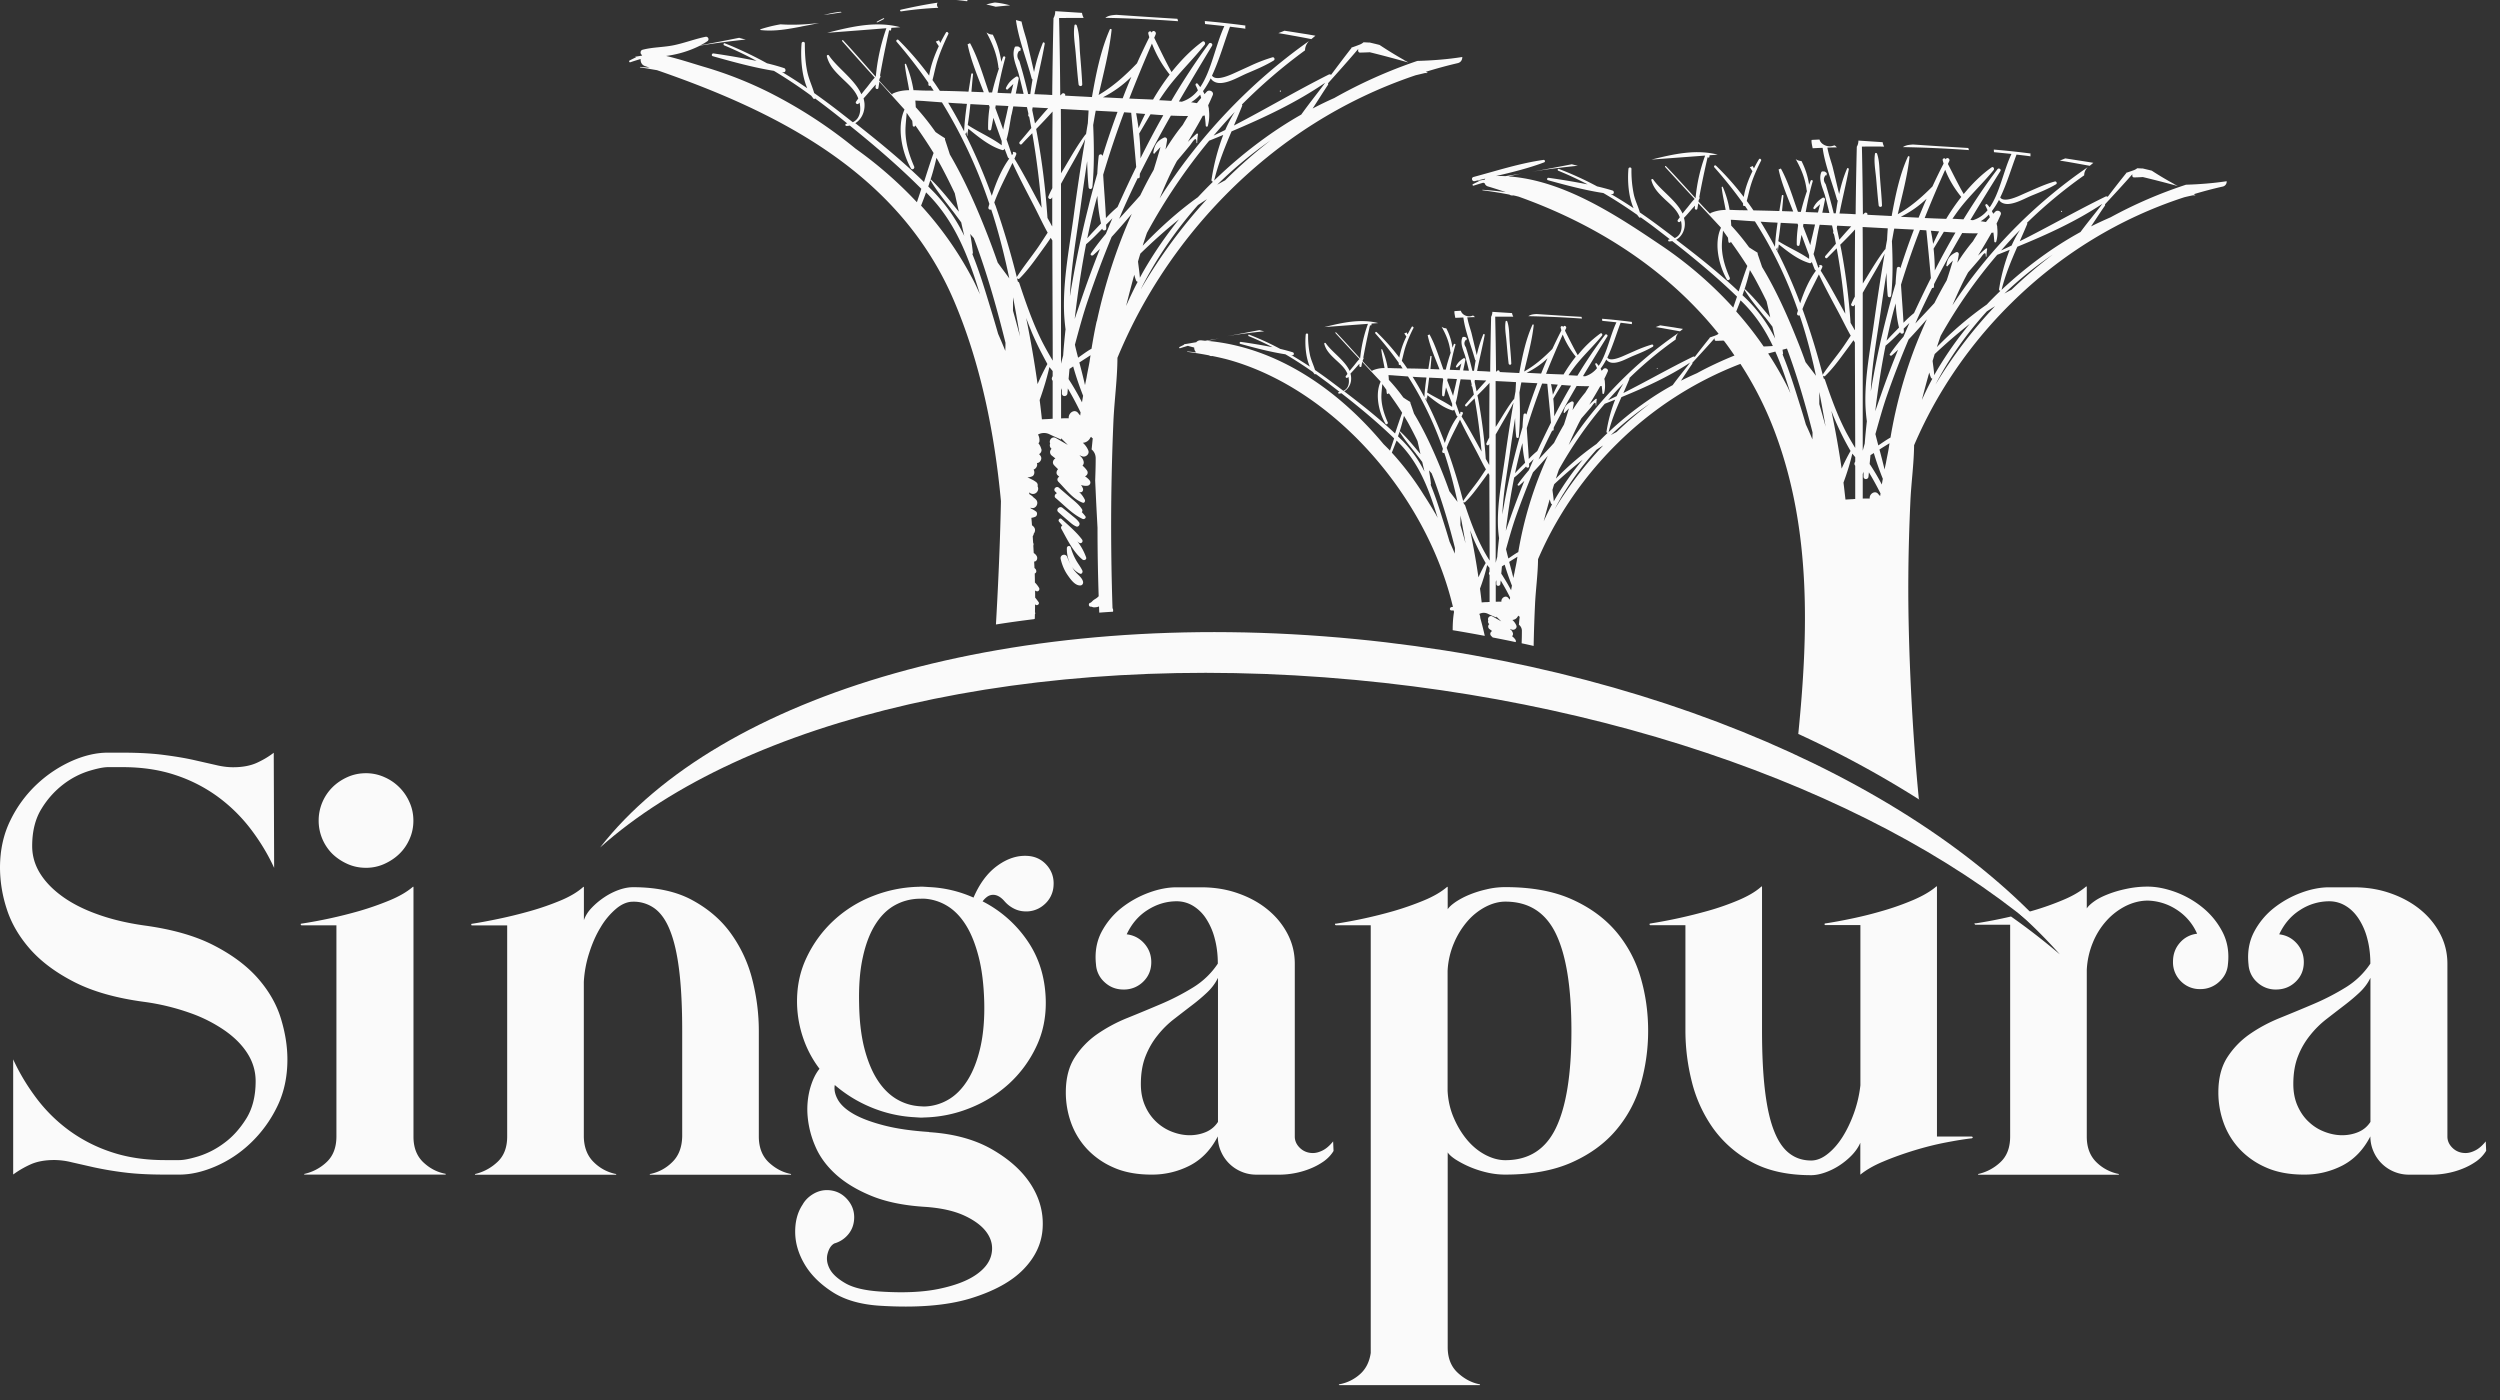
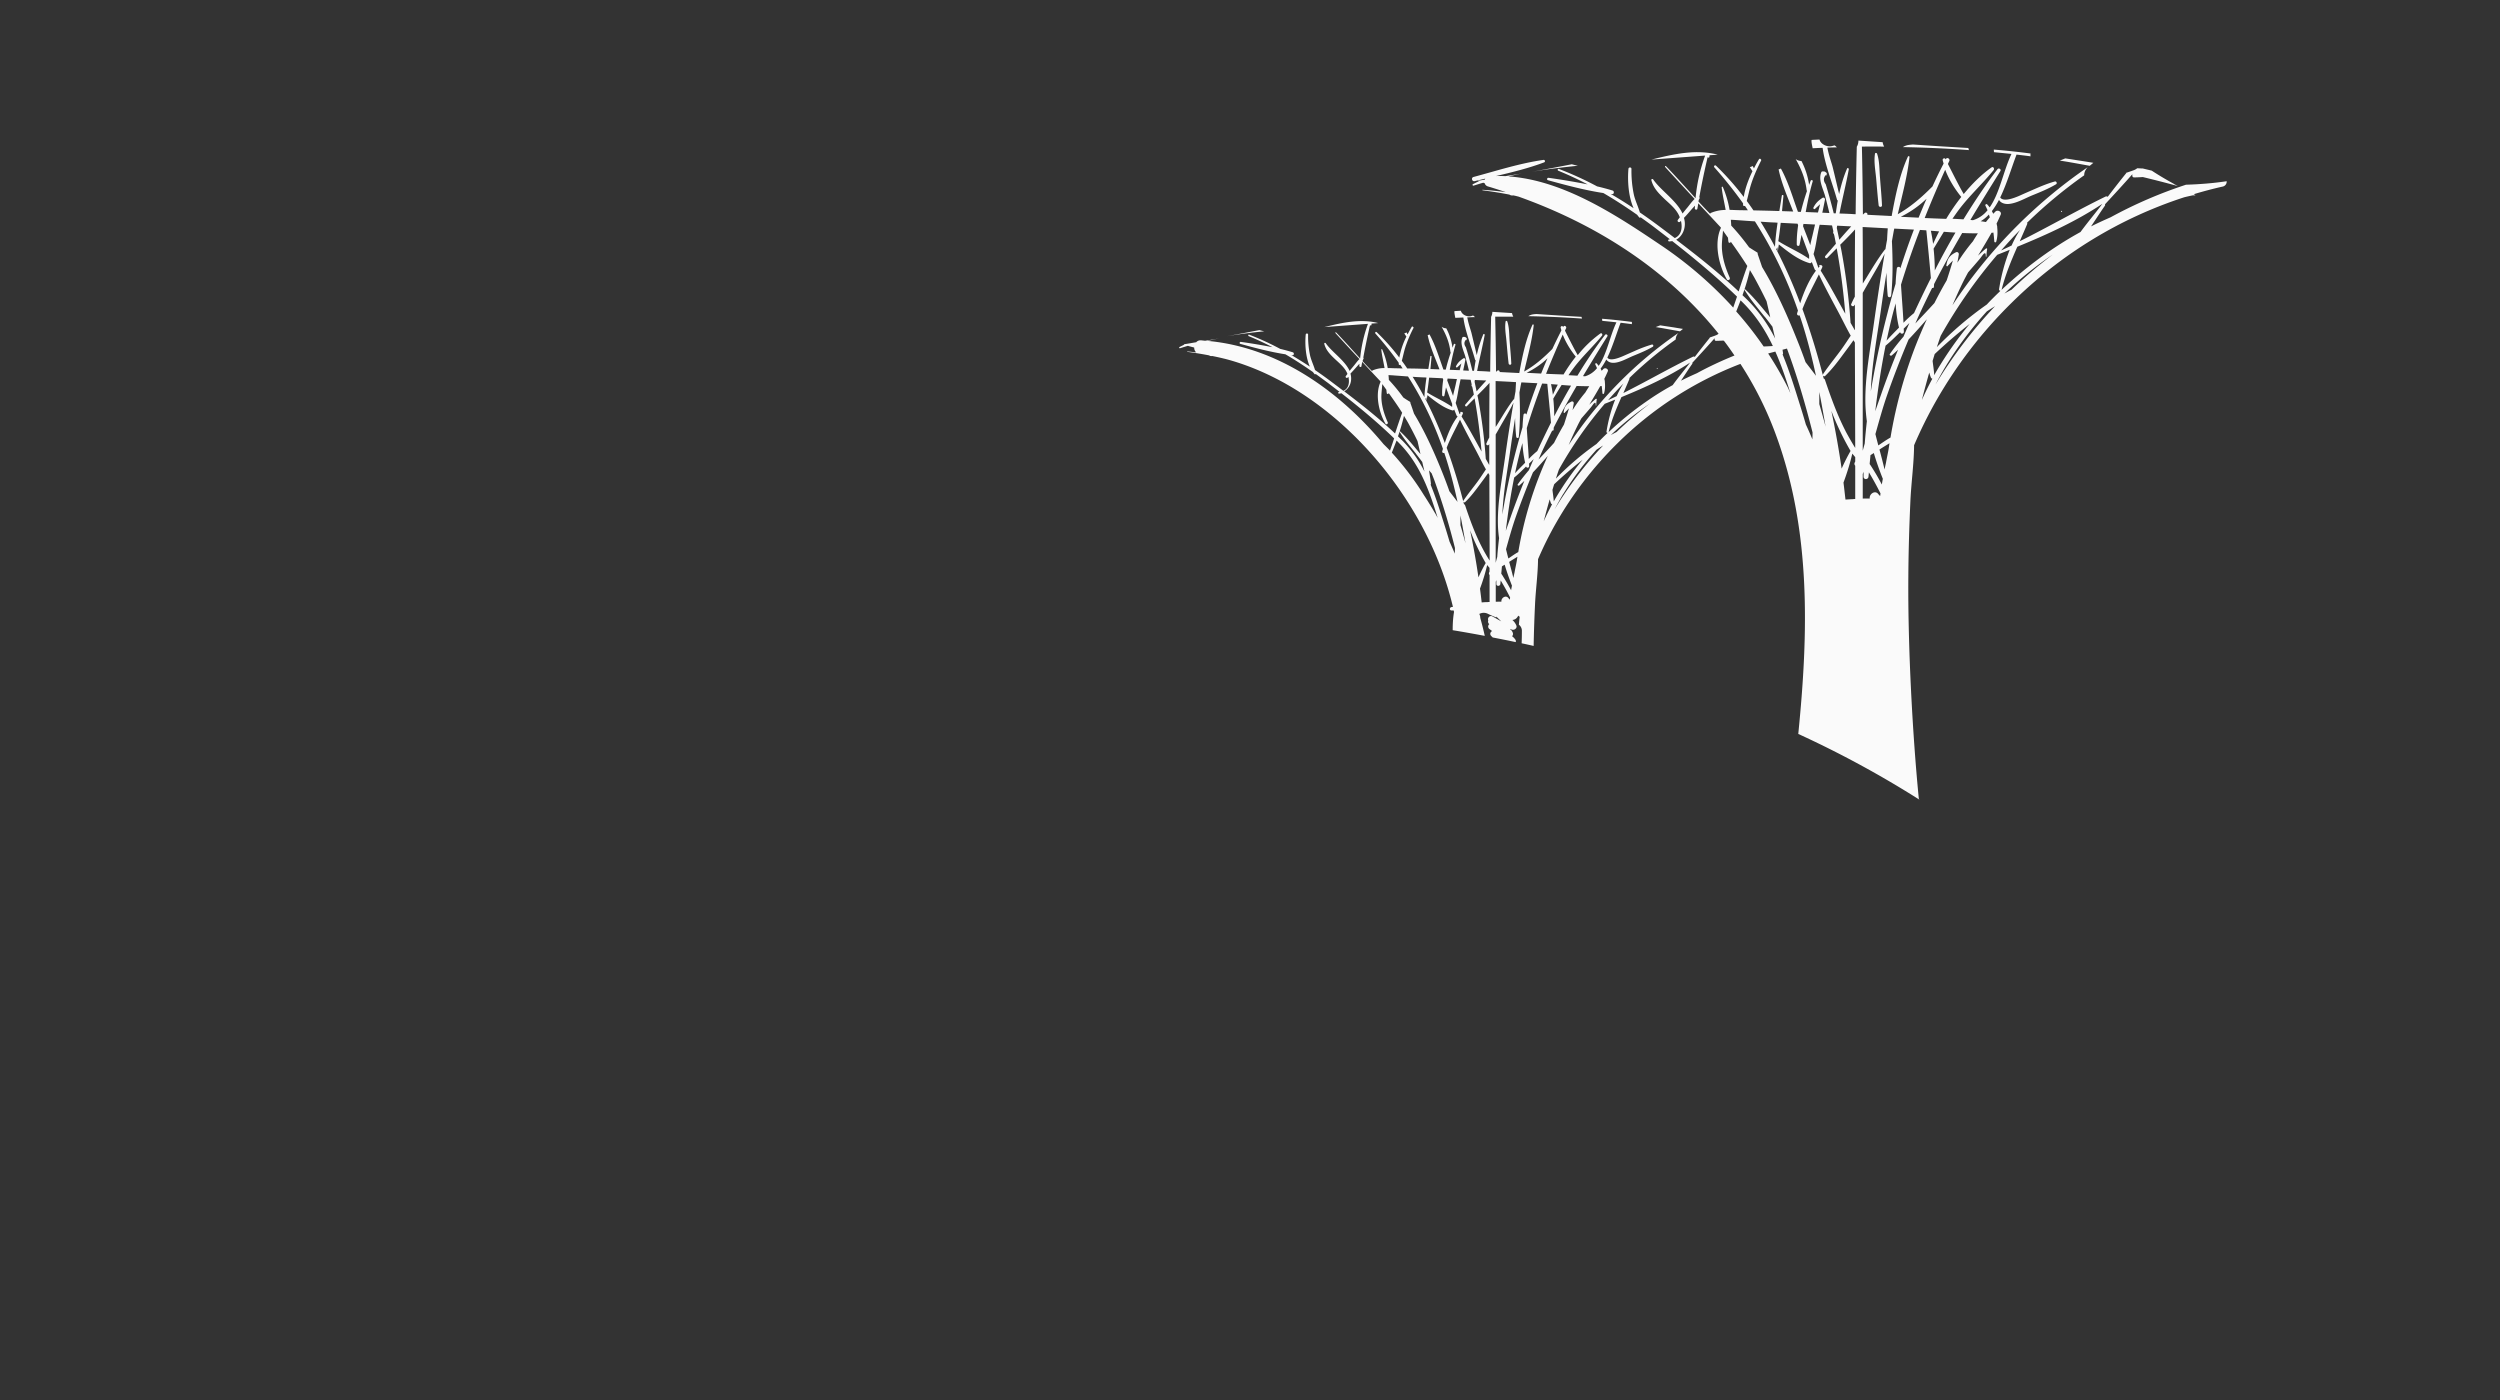
<svg xmlns="http://www.w3.org/2000/svg" width="125" height="70" fill="none">
  <rect width="100%" height="100%" fill="#333333" stroke="none" />
-   <path fill="#FAFAFA" d="M60.89 48.906c-.12.254-.3.495-.533.716-.233.22-.492.44-.775.653-.284.217-.575.442-.876.675a4.75 4.75 0 0 0-.825.816c-.25.308-.45.657-.605 1.048-.154.392-.233.854-.233 1.39 0 .417.075.788.221 1.108a2.4 2.4 0 0 0 1.363 1.286c.288.108.575.163.859.163.284 0 .567-.055.817-.163.25-.108.446-.274.596-.503v-7.19h-.008Zm57.623 0c-.12.254-.3.495-.533.716-.234.22-.496.44-.776.653-.283.217-.575.442-.875.675a4.786 4.786 0 0 0-.825.816 3.914 3.914 0 0 0-.605 1.048c-.154.392-.233.854-.233 1.39 0 .417.075.788.221 1.108.145.32.337.591.575.803.233.217.496.375.788.483.287.108.575.163.859.163.283 0 .567-.055.817-.163.25-.108.446-.274.596-.503v-7.19h-.009Zm5.791 8.641a1.8 1.8 0 0 1-.496.525 3.35 3.35 0 0 1-.696.37 4.01 4.01 0 0 1-.776.221 4.07 4.07 0 0 1-.696.07h-1.188a1.91 1.91 0 0 1-.755-.15 1.904 1.904 0 0 1-1.029-1.028 1.85 1.85 0 0 1-.15-.736c-.338.658-.797 1.14-1.38 1.448a4.11 4.11 0 0 1-1.947.463c-.713 0-1.355-.117-1.884-.354a3.961 3.961 0 0 1-1.33-.928 3.798 3.798 0 0 1-.797-1.308 4.482 4.482 0 0 1-.262-1.519c0-.7.146-1.274.433-1.732a4.14 4.14 0 0 1 1.118-1.17c.458-.32.967-.595 1.534-.824.563-.229 1.13-.462 1.692-.703a11.95 11.95 0 0 0 1.593-.824 3.983 3.983 0 0 0 1.23-1.187c0-.44-.05-.857-.15-1.236a3.32 3.32 0 0 0-.426-.995c-.183-.283-.4-.5-.654-.653a1.568 1.568 0 0 0-.826-.233 2.67 2.67 0 0 0-1.45.432c-.459.288-.805.696-1.051 1.22.35.042.642.192.876.454.233.262.354.574.354.936 0 .392-.134.716-.405.979-.27.262-.6.391-.988.391a1.34 1.34 0 0 1-.938-.362 1.295 1.295 0 0 1-.433-.887c-.067-.603.025-1.144.271-1.62a3.73 3.73 0 0 1 .996-1.206 5 5 0 0 1 1.372-.766c.496-.183.963-.27 1.392-.27h1.23c.659 0 1.276.1 1.847.303.571.2 1.067.475 1.484.816.417.341.746.745.988 1.207.242.462.363.962.363 1.499v8.637c0 .217.087.408.262.575.175.166.392.25.647.25.15 0 .308-.042.483-.13.175-.087.35-.237.525-.453l.021.482-.004-.004Zm-51.924-3c.025.482.13.936.313 1.356.183.425.409.791.675 1.107.271.317.572.562.91.737.337.175.666.262.987.262 1.172 0 2.014-.537 2.53-1.61.518-1.075.776-2.694.776-4.854s-.258-3.78-.775-4.854c-.517-1.074-1.363-1.61-2.53-1.61-.322 0-.651.087-.989.261a3.112 3.112 0 0 0-.909.725 4.111 4.111 0 0 0-.675 1.099 4.037 4.037 0 0 0-.313 1.378v6.002Zm-5.603-8.36a23.333 23.333 0 0 0 2.894-.632c.53-.154 1.038-.333 1.521-.533.484-.2.867-.425 1.15-.666.026-.025.043-.02.043.02v1.087c.066-.108.2-.229.391-.362a3.91 3.91 0 0 1 .684-.362c.263-.108.546-.2.859-.27.308-.076.625-.113.946-.113 1.318 0 2.43.204 3.34.616.908.408 1.642.95 2.21 1.62a6.25 6.25 0 0 1 1.22 2.293c.25.857.372 1.744.372 2.656 0 .911-.125 1.798-.371 2.66a6.19 6.19 0 0 1-1.222 2.293c-.563.67-1.3 1.212-2.21 1.62-.908.408-2.021.616-3.339.616a4 4 0 0 1-.946-.113 5.057 5.057 0 0 1-1.543-.645c-.195-.13-.325-.246-.391-.354v9.745c0 .537.166.962.496 1.27.33.308.696.503 1.1.582.013 0 .021.009.021.021 0 .013-.008.021-.02.021h-6.996c-.025 0-.042-.008-.042-.02 0-.013.008-.022.021-.022a2.113 2.113 0 0 0 1.017-.49c.305-.263.488-.621.555-1.079V46.262h-1.735c-.025 0-.045-.012-.05-.041-.008-.025 0-.042.03-.042l-.005.008Zm-59.586.084c1.397.187 2.56.516 3.477.986.921.47 1.655 1.016 2.21 1.64.55.625.938 1.29 1.159 2.003.22.711.333 1.402.333 2.073 0 .886-.175 1.681-.525 2.385a6.293 6.293 0 0 1-1.33 1.81 5.917 5.917 0 0 1-1.755 1.158c-.634.27-1.23.404-1.793.404h-.725c-.805 0-1.497-.038-2.068-.113a16.913 16.913 0 0 1-1.492-.254l-1.1-.25a3.704 3.704 0 0 0-.868-.112c-.471 0-.867.075-1.188.22a4.834 4.834 0 0 0-.867.504v-5.757c.32.7.717 1.353 1.18 1.965a7.846 7.846 0 0 0 1.634 1.603 7.625 7.625 0 0 0 2.126 1.078c.792.262 1.672.391 2.643.391h.725c.217 0 .534-.062.96-.191a4.302 4.302 0 0 0 1.27-.654c.426-.308.793-.716 1.11-1.22.316-.503.475-1.132.475-1.88 0-.484-.13-.938-.392-1.362-.263-.425-.638-.808-1.13-1.157a7.274 7.274 0 0 0-1.763-.895 11.403 11.403 0 0 0-2.297-.554c-1.397-.187-2.556-.516-3.477-.986-.921-.47-1.655-1.016-2.21-1.64-.55-.625-.942-1.291-1.171-2.003A6.74 6.74 0 0 1 0 43.39c0-.886.175-1.681.525-2.385a6.142 6.142 0 0 1 1.33-1.803 6.323 6.323 0 0 1 1.743-1.157c.625-.274 1.221-.412 1.784-.412h.746c.792 0 1.48.038 2.056.113.579.075 1.08.158 1.5.253l1.1.25c.31.075.597.113.868.113.471 0 .867-.075 1.188-.22.321-.147.605-.317.847-.505l.02 5.757c-.32-.699-.72-1.352-1.188-1.964a8.094 8.094 0 0 0-1.642-1.603 7.63 7.63 0 0 0-2.118-1.078c-.788-.262-1.664-.392-2.63-.392h-.726c-.217 0-.534.063-.959.192a4.146 4.146 0 0 0-1.259.654 4.415 4.415 0 0 0-1.1 1.22c-.317.503-.476 1.131-.476 1.88 0 .484.13.937.392 1.362.263.425.634.807 1.117 1.157.484.35 1.072.65 1.764.895.692.25 1.463.433 2.31.554Zm11.102-2.88c.321 0 .63-.063.917-.192.288-.13.542-.296.755-.504.217-.208.388-.458.513-.745.129-.287.191-.595.191-.916 0-.32-.062-.628-.191-.916a2.419 2.419 0 0 0-1.267-1.265 2.222 2.222 0 0 0-.918-.192c-.32 0-.63.063-.917.192-.288.129-.542.3-.755.512a2.348 2.348 0 0 0-.688 1.67 2.344 2.344 0 0 0 .688 1.66c.217.208.467.375.755.504s.596.191.917.191Zm5.316 2.797c.35-.055.783-.134 1.3-.242a23.29 23.29 0 0 0 1.593-.391 13.528 13.528 0 0 0 1.534-.533c.475-.2.85-.425 1.117-.666.025-.025.042-.02.042.02v1.633c.079-.23.217-.442.404-.633.188-.196.4-.37.634-.525.233-.154.475-.274.725-.362.25-.087.48-.129.697-.129 1.183 0 2.176.217 2.972.654.8.437 1.447.994 1.934 1.681a6.742 6.742 0 0 1 1.06 2.306c.216.854.32 1.703.32 2.548v5.274c0 .55.167.978.492 1.29.33.309.696.504 1.1.583.013 0 .021.009.021.021 0 .013-.008.02-.02.02h-7.017s-.025-.007-.029-.02c-.008-.012 0-.02.03-.02a2.15 2.15 0 0 0 1.087-.584c.322-.307.492-.736.505-1.29V51.55c0-1.195-.05-2.202-.15-3.022-.1-.82-.25-1.482-.455-1.994-.2-.512-.458-.878-.767-1.107a1.774 1.774 0 0 0-1.088-.342c-.283 0-.563.117-.846.354a3.608 3.608 0 0 0-.767.916c-.23.375-.421.803-.575 1.29a5.729 5.729 0 0 0-.271 1.449v7.75c.012.538.183.962.504 1.27a2.15 2.15 0 0 0 1.088.583c.025 0 .038.009.03.021-.009.013-.017.02-.03.02h-7.016s-.02-.007-.02-.02c0-.012.007-.02.02-.02a2.426 2.426 0 0 0 1.1-.596c.33-.304.492-.728.492-1.278V46.271h-1.755c-.025 0-.041-.013-.041-.042 0-.029.012-.041.041-.041h.005Zm-8.38 12.546s-.02-.009-.02-.021c0-.013.008-.02.02-.02a2.351 2.351 0 0 0 1.109-.596c.32-.304.483-.729.483-1.278V46.267h-1.734c-.025 0-.041-.013-.05-.042-.008-.025 0-.042.03-.042a23.394 23.394 0 0 0 2.893-.632c.53-.154 1.038-.333 1.521-.533.484-.2.867-.425 1.15-.666.026-.025.043-.021.043.02v12.464c0 .537.162.961.483 1.27.321.307.692.503 1.11.582.012 0 .02.008.02.02 0 .013-.008.022-.02.022h-7.038v.004Zm83.365-1.898c.026 0 .042.008.042.029 0 .02-.012.037-.041.05-.363.041-.8.112-1.318.212-.517.1-1.042.233-1.572.395-.529.163-1.038.342-1.521.546-.484.2-.871.424-1.168.666v-1.595c-.095.217-.233.42-.42.616a3.554 3.554 0 0 1-.626.517c-.23.15-.467.266-.717.354-.25.087-.48.133-.696.133-1.18 0-2.172-.22-2.973-.658a5.663 5.663 0 0 1-1.934-1.694 6.896 6.896 0 0 1-1.059-2.323 10.46 10.46 0 0 1-.32-2.535v-5.29h-1.752c-.025 0-.041-.013-.041-.042 0-.03.012-.042.041-.042a25.372 25.372 0 0 0 2.893-.637 12.654 12.654 0 0 0 1.53-.537c.476-.204.85-.424 1.118-.666.025-.025.041-.02.041.02v7.169c0 1.186.05 2.19.15 3.018.1.828.25 1.498.455 2.01.2.513.458.887.767 1.12.308.238.671.354 1.088.354.267 0 .542-.108.817-.325.275-.216.525-.5.746-.849.221-.35.413-.75.576-1.203a6.11 6.11 0 0 0 .32-1.382v-8.013h-1.75c-.025 0-.042-.012-.042-.041 0-.03.013-.042.042-.042.362-.054.8-.133 1.317-.242a19.286 19.286 0 0 0 1.572-.395 13.13 13.13 0 0 0 1.509-.537c.475-.204.854-.425 1.138-.666.025-.025.042-.02.042.02v12.476h1.75l-.004.009Zm.171-10.665a22.689 22.689 0 0 0 1.785-.346 33.283 33.283 0 0 1 2.443 1.894A25.902 25.902 0 0 0 101 45.713a18.3 18.3 0 0 0 .642-.18 13.486 13.486 0 0 0 1.513-.536c.48-.2.863-.425 1.143-.666 0-.013.008-.017.02-.008.013.008.021.016.021.029v1.07c.067-.109.192-.225.371-.354.18-.13.409-.246.684-.354.275-.108.579-.2.921-.27a5.01 5.01 0 0 1 1.072-.113c.429 0 .888.091 1.384.27.496.184.95.442 1.363.779.413.337.746.745.992 1.22.246.478.338 1.011.271 1.606-.025.35-.175.646-.442.887a1.362 1.362 0 0 1-.942.362 1.31 1.31 0 0 1-.971-.395 1.322 1.322 0 0 1-.392-.979c0-.362.112-.678.342-.94a1.31 1.31 0 0 1 .863-.454 2.701 2.701 0 0 0-1.022-1.203 2.761 2.761 0 0 0-1.442-.454c-.375 0-.742.092-1.105.27a3.292 3.292 0 0 0-.963.738 3.753 3.753 0 0 0-.684 1.099 4.101 4.101 0 0 0-.3 1.36v8.339c0 .537.163.961.48 1.273a2.19 2.19 0 0 0 1.104.587c.013 0 .021.009.021.021 0 .013-.008.02-.021.02h-7s-.02-.007-.02-.02c0-.012.008-.02.02-.02a2.36 2.36 0 0 0 1.106-.596c.321-.304.479-.728.479-1.282V46.237h-1.726c-.025 0-.042-.012-.05-.041-.008-.025 0-.042.03-.042l.003.017Zm-52.799-1.236c-.446.012-.854.12-1.234.332-.38.213-.7.533-.971.966-.271.433-.48.979-.621 1.636-.146.658-.205 1.428-.184 2.319.013.849.1 1.586.259 2.214.162.629.375 1.153.646 1.578.267.42.584.74.946.962.363.22.75.34 1.168.37l.22.013a2.49 2.49 0 0 0 1.226-.346c.371-.216.692-.545.963-.978.271-.433.484-.978.634-1.632.15-.658.217-1.428.192-2.319-.025-.849-.117-1.59-.28-2.218-.162-.629-.37-1.153-.633-1.574-.263-.42-.571-.74-.926-.957a2.483 2.483 0 0 0-1.159-.367h-.12c-.042 0-.08.005-.121 0h-.005Zm.488 11.672c1.234.079 2.285.366 3.148.861.863.496 1.513 1.083 1.947 1.761.433.683.629 1.403.583 2.169-.042.766-.363 1.453-.955 2.064-.592.612-1.48 1.1-2.663 1.462-1.184.358-2.694.478-4.532.362-.967-.063-1.755-.292-2.368-.691-.613-.396-1.076-.858-1.384-1.382-.309-.525-.467-1.062-.471-1.603-.004-.545.12-1.003.37-1.378.122-.22.305-.4.543-.54.237-.138.492-.2.759-.184.375.025.687.179.938.466.25.287.362.616.337.99-.02.297-.12.55-.304.767a1.386 1.386 0 0 1-.684.441c-.154.083-.267.25-.333.491-.071.246-.042.5.091.762.13.262.396.508.793.737.395.229.983.366 1.759.416 1.154.075 2.122.03 2.91-.133.783-.162 1.396-.391 1.834-.687.438-.296.7-.629.792-1.007.092-.38.03-.737-.192-1.074-.22-.337-.596-.633-1.125-.883-.53-.25-1.205-.4-2.022-.453-1.047-.067-1.93-.25-2.652-.546-.72-.295-1.313-.653-1.78-1.074-.462-.42-.804-.882-1.021-1.39a4.783 4.783 0 0 1-.388-1.49 4.026 4.026 0 0 1 .108-1.374c.117-.429.276-.774.484-1.028a5.402 5.402 0 0 1-.792-1.465 5.705 5.705 0 0 1-.33-1.736c-.024-.862.134-1.653.48-2.369a6.007 6.007 0 0 1 1.363-1.856 6.158 6.158 0 0 1 1.96-1.216 6.645 6.645 0 0 1 2.284-.458c.096-.008.188-.008.284 0 .096.004.187.013.283.017a6.09 6.09 0 0 1 2.168.524c.304-.707.7-1.24 1.197-1.598.496-.358.996-.52 1.509-.487.387.025.708.179.959.466.25.287.362.624.337 1.012a1.33 1.33 0 0 1-.467.957 1.35 1.35 0 0 1-1.013.337 1.272 1.272 0 0 1-.533-.154 1.52 1.52 0 0 1-.442-.354c-.175-.2-.35-.303-.526-.316a.51.51 0 0 0-.316.08.998.998 0 0 0-.25.245 6.013 6.013 0 0 1 2.226 1.952c.583.837.896 1.823.93 2.955.024.862-.134 1.653-.48 2.37a5.92 5.92 0 0 1-1.363 1.847 6.386 6.386 0 0 1-1.96 1.216 6.49 6.49 0 0 1-2.284.466 1.475 1.475 0 0 1-.271 0c-.088-.004-.18-.013-.271-.017a6.552 6.552 0 0 1-2.101-.49 6.692 6.692 0 0 1-1.818-1.116c-.042.241.013.487.163.749.15.258.416.495.792.708.375.212.875.4 1.5.561.622.163 1.376.271 2.264.33l-.004.008Zm20.223.94c-.12.2-.287.375-.496.525a3.34 3.34 0 0 1-.696.37 4 4 0 0 1-.775.221 4.12 4.12 0 0 1-.697.07h-1.188c-.267 0-.52-.05-.754-.15a1.906 1.906 0 0 1-1.03-1.028 1.85 1.85 0 0 1-.15-.736c-.338.658-.796 1.14-1.38 1.448a4.11 4.11 0 0 1-1.947.463c-.713 0-1.355-.117-1.884-.354a3.97 3.97 0 0 1-1.33-.928 3.808 3.808 0 0 1-.796-1.308 4.48 4.48 0 0 1-.263-1.519c0-.7.146-1.274.434-1.732a4.142 4.142 0 0 1 1.117-1.17 7.72 7.72 0 0 1 1.534-.824 97.81 97.81 0 0 0 1.693-.703 11.961 11.961 0 0 0 1.592-.824 3.981 3.981 0 0 0 1.23-1.187c0-.44-.05-.857-.15-1.236a3.334 3.334 0 0 0-.425-.995 2.04 2.04 0 0 0-.655-.653 1.567 1.567 0 0 0-.825-.233c-.513 0-.997.145-1.451.432-.459.288-.805.696-1.05 1.22.35.042.641.192.875.454.233.262.354.574.354.936 0 .392-.133.716-.404.979a1.36 1.36 0 0 1-.988.391c-.363 0-.676-.12-.938-.362a1.293 1.293 0 0 1-.434-.887c-.066-.603.025-1.144.271-1.62.25-.474.584-.877.997-1.206a4.995 4.995 0 0 1 1.371-.766c.496-.183.963-.27 1.392-.27h1.23c.659 0 1.276.1 1.847.303.571.2 1.067.475 1.48.816.417.341.746.745.988 1.207.242.462.363.962.363 1.499v8.637c0 .217.087.408.262.575.176.166.392.25.647.25.146 0 .308-.042.483-.13.175-.087.35-.237.525-.453l.021.482v-.004Z" />
-   <path fill="#FAFAFA" fill-rule="evenodd" d="M67.766 31.952c16.104 1.565 29.85 8.117 36.019 16.234-7.154-7.147-20.557-12.746-36.023-14.19-16.305-1.524-30.575 1.977-37.758 8.379 5.982-7.663 20.698-12.08 37.758-10.423" clip-rule="evenodd" />
-   <path fill="#FAFAFA" d="M58.873.94a377.32 377.32 0 0 1-3.06-.199c-.196.017-.375.025-.55.15a67.07 67.07 0 0 1 3.643.17c-.012-.041-.025-.079-.033-.12Zm6.695 1.016c.067-.054.133-.112.204-.17-.212-.038-.42-.075-.617-.104-.312-.05-.62-.1-.933-.146-.1.042-.2.083-.305.12.204.034.405.067.609.105.35.062.696.125 1.042.195Zm-1.55 2.631c.037 0 .037-.062 0-.062-.038 0-.038.062 0 .062ZM53.736 28.556c-.055-.07-.1-.15-.15-.23a.945.945 0 0 0 .416.359c.088.037.15-.083.117-.154-.091-.192-.225-.354-.325-.537a2.983 2.983 0 0 1-.254-.62c-.034-.113-.192-.088-.196.029a1.66 1.66 0 0 0 .233.907 2.759 2.759 0 0 1-.212-.45c-.075-.212-.384-.128-.33.096.071.3.188.58.367.829.138.195.355.5.613.487.096 0 .154-.088.138-.183-.046-.213-.28-.362-.409-.529l-.008-.004Zm.208-1.428c.113.092.242-.046.154-.158-.287-.379-.667-.695-1.013-1.016-.087-.083-.208.042-.129.133l.163.188c-.054.029-.088.1-.054.162.287.516.596 1.166 1.058 1.54.075.063.221.009.184-.108a2.949 2.949 0 0 0-.438-.803c.025.02.05.045.075.066v-.004Zm-.13-.803c.11.041.205-.104.147-.196-.092-.15-.255-.262-.388-.375-.146-.12-.296-.241-.446-.362-.146-.12-.358.088-.208.217.15.133.3.266.454.395.138.117.275.254.442.32Zm-.966-1.661c-.092.02-.159.162-.071.233.425.354.85.82 1.355 1.049.075.033.2-.046.133-.138a2.688 2.688 0 0 0-.175-.203.116.116 0 0 0 .013-.138c-.13-.212-.346-.387-.534-.545l-.625-.537c-.125-.108-.309.07-.184.191l.088.088ZM50.498.266c-.25-.07-.505-.12-.755-.141a3.782 3.782 0 0 0-.43.1c.159.033.313.07.472.112.237-.025.475-.05.717-.066l-.005-.005ZM48.38 0a8.769 8.769 0 0 0-.567.03c.183 0 .362.012.546.032 0-.02.012-.041.02-.062Zm-3.323.57a17.347 17.347 0 0 1 1.86-.179c-.072-.07-.092-.187-.034-.258-.65.096-1.28.225-1.847.354-.054.013-.029.092.021.083Zm-3.052.021c-.279.03-.554.092-.825.158.3-.037.6-.083.9-.129a.076.076 0 0 0-.07-.029h-.005Zm-1.93.733c.292-.054.588-.109.884-.175-.642.075-1.284.112-1.93.067a7.015 7.015 0 0 0-1 .245c-.022.008-.017.038.003.042.697.079 1.36-.046 2.043-.175v-.004Zm4.123-.37c.025-.017 0-.055-.025-.042a4.974 4.974 0 0 0-.33.174c-.02.013 0 .046.022.034.112-.054.225-.108.333-.17v.003Zm12.11 14.331c.13-.516.264-1.032.405-1.548.025.1.054.191.088.283a.11.11 0 0 0 .083.07c-.208.396-.396.796-.575 1.2v-.005Zm.593-2.21c.037-.133.075-.262.117-.395.62-.6 1.259-1.179 1.934-1.716a20.293 20.293 0 0 0-1.801 2.635c-.054.096-.104.192-.158.288-.017-.27-.063-.542-.092-.812Zm.146 1.37c.183-.371.383-.733.596-1.095a20.315 20.315 0 0 1 2.255-3.097c.15-.1.3-.2.45-.296a26.085 26.085 0 0 0-3.297 4.487h-.004Zm4.21-5.429a10.55 10.55 0 0 0-.396.221 20.668 20.668 0 0 1 2.673-2.223c-.797.62-1.56 1.29-2.277 2.002Zm5.007-4.882-.012.012c-.38.52-.805 1.04-1.188 1.582-.63.358-1.238.75-1.826 1.174a22.767 22.767 0 0 0-2.53 2.123c.212-.87.533-1.665.87-2.456 1.618-.683 3.244-1.445 4.686-2.435ZM61.73 5.61c-.176.275-.33.575-.467.887a25.16 25.16 0 0 1-.584.283c.342-.4.688-.79 1.05-1.174v.004Zm-1.26 1.42c.23-.092.46-.188.692-.283a10.822 10.822 0 0 0-.587 2.243c-.009.059.037.096.079.092a22.27 22.27 0 0 0-.759.778c-1.005.716-1.947 1.578-2.76 2.427.067-.216.138-.429.213-.645a28.746 28.746 0 0 1 3.118-4.616l.004.004Zm-.462-2.298c.02.054.033.108.05.162l-.213.263c-.096-.013-.196-.034-.292-.042.167-.1.317-.229.455-.379v-.004Zm-.605 1.07c-.092.145-.183.3-.27.45-.313.378-.597.799-.86 1.223.03-.154.059-.312.08-.462.016-.1-.071-.175-.163-.129-.338.17-.467.362-.525.745-.008.054.066.08.079.021.092-.1.188-.2.28-.296-.11.383-.222.758-.338 1.133-.046.087-.096.17-.142.254-.188.337-.363.682-.534 1.032-.342.391-.7.774-1.054 1.17.062-.146.12-.288.183-.433.238-.541.488-1.074.746-1.603.038.017.092 0 .1-.062 0-.05.005-.104.009-.159a60.486 60.486 0 0 1 1.55-2.905c.284.012.572.02.855.02h.004Zm-4.752 6.964c.116-.104.233-.212.346-.32a52.837 52.837 0 0 0-.96 2.61c-.1.295-.203.595-.303.894.146-1.253.329-2.497.57-3.738.288-.237.547-.512.81-.778v.012c.033.113.204.096.2-.029 0-.062-.005-.12-.009-.183.109-.104.213-.212.317-.32-.113.258-.22.52-.33.778-.266.32-.52.645-.75.987-.045.066.05.129.105.083l.004.004Zm-.496 7.022c-.017.108-.038.217-.055.33-.17-.334-.354-.663-.554-.98-.038-.061-.08-.124-.117-.186.017-.171.03-.338.046-.508.063-.038.121-.08.184-.121.141.504.312.995.496 1.465Zm-.188-1.665.08-.05c.158-.104.32-.204.479-.312-.013.096-.03.187-.042.283-.033.22-.104.52-.154.824-.025.13-.054.258-.08.387a32.117 32.117 0 0 0-.283-1.132Zm-.692-1.64c-.046.429-.088.862-.117 1.29-.037.138-.075.275-.108.413V9.19c.133-.237.263-.479.396-.716.283-.5.571-.999.813-1.52a122.573 122.573 0 0 0-.584 3.91c-.208 1.523-.513 3.097-.475 4.637.008.324.037.653.08.986l-.005-.004Zm-.18 2.906v.279c0 .183.26.179.276 0 .008-.084.017-.163.02-.246.23.391.443.79.639 1.199-.009.05-.013.1-.017.154a.988.988 0 0 1-.104-.12c-.18-.238-.505.003-.471.257-.13 0-.255 0-.384.009v-1.4c.017-.04.03-.086.046-.128l-.004-.004Zm1.268-7.472c.1-.487.209-.974.33-1.466.054-.22.116-.44.175-.661.025.474.083.94.183 1.382-.23.245-.467.487-.688.745Zm.934-1.012c-.033-.724-.096-1.444-.138-2.169a47.325 47.325 0 0 1 1.047-3.122l.354.025c.088.904.175 1.807.25 2.71a66.45 66.45 0 0 0-.934 2.002 6.73 6.73 0 0 0-.58.554Zm1.509-5.245.454.038c-.12.241-.233.478-.333.712a13.952 13.952 0 0 0-.121-.75Zm1.36.1c-.401.708-.78 1.428-1.143 2.156 0-.412-.021-.828-.063-1.24.188-.32.375-.641.567-.962.213.017.425.034.638.046Zm-.568-3.58a5.76 5.76 0 0 0 .888 1.549c-.304.395-.584.82-.834 1.249-.396-.017-.792-.03-1.188-.05.359-.925.738-1.84 1.134-2.752v.004Zm-1.03 1.661a30.4 30.4 0 0 0-.433 1.074l-.988-.05a5.64 5.64 0 0 0 1.421-1.024Zm-1.95 5.52c.1-1.008.087-2.069.041-3.11.033-.183.063-.366.096-.55.012-.053.02-.112.033-.166.363.021.726.038 1.088.059a41.81 41.81 0 0 0-.75 2.214c-.008-.125-.18-.116-.192.004a13.99 13.99 0 0 0-.07.874 40.07 40.07 0 0 0-.45 1.686 52.064 52.064 0 0 0-.918 4.446c.058-1.515.338-3.039.542-4.537.1-.741.208-1.482.32-2.223.01.441.03.878.072 1.303.012.12.17.12.183 0h.004Zm-.188-3.842-.038.645c-.033.183-.062.366-.091.55-.013 0-.021.008-.034.02-.383.512-.7 1.07-1.025 1.62a17.51 17.51 0 0 1-.192.312c0-1.074 0-2.144-.008-3.218l1.388.075V5.52Zm-1.797 13.287-.025.054a.156.156 0 0 0 .025.179v1.899c-.046 0-.092.004-.133.009-.134.008-.271.012-.405.02a38.22 38.22 0 0 0-.112-.965c.196-.554.367-1.112.487-1.649l.163.2v.254Zm-.067-8.879.046-.062v1.44c0 .004-.008.008-.008.012a17.43 17.43 0 0 0-.23-.42 37.031 37.031 0 0 0-.566-4.446c.279-.287.554-.574.82-.874-.012 1.278-.012 2.556-.012 3.83-.07.137-.142.279-.2.424-.033.088.1.163.154.092l-.004.004Zm-.934-4.558c.184.008.367.02.55.029l.226.012c-.225.246-.442.504-.659.762l-.137-.666c.004-.046.012-.091.02-.133V5.37Zm-1.054.37.087-.42.684.037c.02.104.046.213.07.317a.467.467 0 0 1-.008.083c0 .042.017.067.046.08a.845.845 0 0 1 .021.099l.088.466c-.192.233-.384.466-.58.691-.062.075.038.183.109.108.166-.183.341-.362.517-.54.216 1.236.37 2.476.47 3.729-.033-.062-.07-.125-.104-.187-.404-.754-.796-1.511-1.238-2.24-.008-.008-.012-.016-.02-.025.033-.07.062-.137.091-.212.025-.058-.029-.13-.083-.108-.009-.013-.021-.025-.038-.025-.05 0-.058.062-.029.087l-.067.08a29.269 29.269 0 0 0-.266-.788c.12-.4.166-.832.245-1.24l.005.008Zm-.797-.47c.213.012.426.02.638.033-.025.12-.054.242-.079.367-.058.266-.13.537-.18.811-.128-.362-.262-.72-.395-1.082.008-.042.016-.087.02-.13h-.004Zm-1.254-.063.92.05.034.096a6.459 6.459 0 0 0-.075 1.09c0 .088.134.113.154.022.038-.192.076-.383.109-.575.137.387.275.779.417 1.162v.212c-.526-.387-1.15-.654-1.693-1.008h-.008c.058-.345.1-.695.133-1.044l.009-.005Zm-.159 1.578c.009-.116.03-.233.046-.35.509.417 1.08.887 1.7 1.07.051.013.101-.025.114-.07l.162.424a.137.137 0 0 0 .075.07c-.392.538-.667 1.212-.875 1.862a28.082 28.082 0 0 0-1.334-3.106c.025 0 .05-.012.058-.046 0-.02.008-.041.012-.062.009.07.017.137.021.208 0 .013.017.013.017 0h.004Zm-.254-1.602.233.012c-.066.458-.12.916-.141 1.374a25.12 25.12 0 0 0-.797-1.432c.238.016.471.033.709.041l-.004.005Zm-5.353.978c.321-.188.496-.583.463-.995a1.596 1.596 0 0 0-.046-.246c.138-.15.267-.3.4-.458.067-.079.138-.158.209-.237 0 .05-.009.104-.009.154 0 .083.13.104.142.02l.05-.311.925 1.024c.1.112.2.225.305.337a.231.231 0 0 0 .025.033c-.4.874-.121 2.148.32 2.935.063.108.21.012.16-.096-.222-.516-.389-1.032-.426-1.598-.025-.367.033-.72.054-1.083.092.134.184.271.28.404l.024.242c.009.062.117.062.126 0v-.021c.316.454.625.911.917 1.386-.171.479-.325.966-.48 1.453-1.075-1.053-2.26-2.02-3.439-2.947v.004Zm4.873 4.387c.142.188.284.379.426.57.05.225.1.45.154.679a8.555 8.555 0 0 0-1.463-2.131c-.113-.117-.225-.23-.338-.342.163-.47.304-.953.409-1.432.1.167.195.338.287.512.221.417.43.837.63 1.262.066.308.137.612.204.92 0 0-.004-.009-.008-.009-.442-.537-.872-1.103-1.372-1.586-.02-.02-.054.005-.037.03.32.54.73 1.032 1.108 1.531v-.004Zm1.047 3.497a17.532 17.532 0 0 0-2.627-3.763c.084-.217.171-.437.25-.662.05.05.1.1.147.15 1.346 1.394 1.992 3.13 2.547 4.945-.105-.225-.205-.45-.317-.67Zm1.588 3.509a30.838 30.838 0 0 0-.362-.858 73.66 73.66 0 0 0-.376-1.27c-.283-.927-.558-1.847-.913-2.722a.106.106 0 0 0 .025-.083 13.98 13.98 0 0 0-.133-.924c.058.07.12.142.18.208.057.154.12.308.174.466.563 1.561 1.01 3.156 1.41 4.767 0 .137-.005.274-.009.412l.004.004Zm-.38-4.412a38.011 38.011 0 0 0-.5-1.362c-.52-1.336-1.133-2.751-1.896-4.054-.08-.254-.163-.504-.246-.754.012-.025.008-.058-.021-.074a8.355 8.355 0 0 1-.45-.296 12.522 12.522 0 0 0-.988-1.24c-.005-.109-.013-.221-.021-.333.129.008.258.012.392.02.312.025.625.046.938.071a24.394 24.394 0 0 1 2.372 5.078 2.35 2.35 0 0 0-.046.163c-.025.096.07.146.138.116l.087.263c.33 1.049.592 2.11.817 3.18-.188-.262-.388-.52-.571-.778h-.004Zm-.124-2.877-.05-.141c.254-.691.596-1.32.909-1.978.341.75.73 1.474 1.104 2.202.217.425.421.866.655 1.287-.163.245-.317.495-.484.736-.342.492-.721.958-1.046 1.461-.008.017-.013.03-.008.046a42.194 42.194 0 0 0-1.076-3.617l-.004.004Zm.884 5.27c0-.225.004-.445.004-.67a80.8 80.8 0 0 1 .346 1.956 57.59 57.59 0 0 0-.35-1.286Zm.308-1.394a.08.08 0 0 0-.063-.055c-.016-.062-.033-.12-.045-.183.02.042.083.067.125.025.38-.379.708-.828 1.021-1.265.18-.25.371-.508.542-.77.025.041.05.087.08.133.003 2.002.016 4.004.02 6.007a16.236 16.236 0 0 1-.53-.95c-.475-.948-.812-1.935-1.146-2.938l-.004-.004Zm.609 2.422c.17.4.354.795.558 1.178.08.154.163.308.246.462a12.47 12.47 0 0 0-.492 1.003 52.624 52.624 0 0 0-.57-3.305c.083.225.17.446.262.662h-.004Zm.175 14.374c0-.075.004-.15.004-.225a.075.075 0 0 0 .008-.087s-.004 0-.004-.004c0-.138.004-.275.004-.408.005.004.009.012.017.016.08.084.23-.029.158-.125-.054-.079-.112-.15-.17-.224 0-.117 0-.233-.005-.35.025.008.05.025.075.033.096.03.175-.083.125-.17a1.394 1.394 0 0 0-.208-.267c0-.15-.004-.304-.008-.454.008-.004.016 0 .025-.008.045-.033.062-.075.05-.129-.009-.062-.046-.1-.088-.133-.004-.108-.012-.217-.017-.325h.03c.116-.025.15-.17.104-.262a.414.414 0 0 0-.154-.162c-.009-.125-.013-.25-.021-.37a.178.178 0 0 0-.009-.147v-.004c-.008-.108-.016-.216-.02-.324a.21.21 0 0 0 .05-.125.324.324 0 0 0 .045-.075c.059-.154-.02-.267-.133-.342-.008-.129-.02-.25-.03-.374a.663.663 0 0 0 .205-.058c.083-.038.109-.192.033-.254a1.388 1.388 0 0 0-.275-.159v-.037c.013 0 .021.008.03.012.233.071.404-.245.237-.416-.037-.041-.083-.075-.13-.112a.111.111 0 0 0-.028-.034c-.054-.05-.113-.087-.175-.129 0-.029-.005-.054-.009-.083.025.013.046.034.071.046.234.12.467-.137.35-.354a.19.19 0 0 0-.066-.204c-.109-.087-.23-.141-.35-.2-.026-.012-.05-.025-.08-.037v-.008a.55.55 0 0 0 .225-.046c.117-.05.142-.23.071-.337.13-.046.217-.2.167-.33.07 0 .133-.033.184-.116.079-.133.016-.241-.076-.329.096-.05.155-.179.105-.279a.736.736 0 0 0-.138-.266c.025-.025.046-.05.05-.083a.566.566 0 0 0-.07-.35.618.618 0 0 1 .595-.004c.184.091.376.166.559.254v-.067l.338.337-.596-.345c-.196-.113-.363.108-.288.275a.22.22 0 0 0 .07.262.22.22 0 0 0 .013.341l.18.142c-.113.058-.18.22-.063.341.063.067.13.133.196.196-.08.079-.117.22-.017.308.025.02.05.046.075.07-.083.042-.133.155-.046.246.359.362.73.874 1.218 1.05.087.032.142-.076.108-.147a1.29 1.29 0 0 0-.288-.39l.042.012c.117.029.192-.092.146-.196a.774.774 0 0 0-.092-.162c.105.033.209.05.317.037.138-.017.2-.162.109-.275a.916.916 0 0 0-.226-.195c.105-.046.176-.167.105-.283a1.204 1.204 0 0 0-.23-.254.218.218 0 0 0 .059-.196.492.492 0 0 0-.196-.3v-.02a.626.626 0 0 0 .146.058c.154.041.35-.117.283-.296a1.028 1.028 0 0 0-.275-.387.442.442 0 0 0 .375-.258v-.008c.017-.013.038-.021.055-.034 0 .034.025.067.066.071-.02.188-.037.375-.058.562.12.096.208.25.204.458 0 .366-.012.733-.025 1.095.025.558.05 1.115.08 1.673l.037.695c0 1.141.02 2.277.058 3.418-.029.03-.058.054-.087.08-.059.045-.121.074-.18.12-.041.033-.108.12-.158.129-.1.025-.08.2.025.191.054-.004.104.038.163.034.045 0 .091 0 .137-.009a.423.423 0 0 0 .117-.037l.012.312c.23-.017.459-.033.688-.046.004-.033.009-.062.004-.096a.142.142 0 0 0-.029-.079 126.421 126.421 0 0 1-.066-5.04c.012-1.44.05-2.881.112-4.321.046-1.029.196-2.107.2-3.16.363-.874.771-1.727 1.226-2.552a25.68 25.68 0 0 1 4.14-5.548c2.718-2.769 5.953-4.82 9.546-6.028l.471-.112c.017 0 .038.004.059.004a.19.19 0 0 0 .075-.013l-.1-.05a23.033 23.033 0 0 1 1.592-.433c.167-.037.234-.17.234-.308-.738.117-1.489.175-2.247.196a24.227 24.227 0 0 0-4.157 1.857 17.2 17.2 0 0 0-1.08.524c.26-.395.51-.8.764-1.178.02-.03.016-.058.004-.083.5-.558 1.004-1.12 1.496-1.699.009 0 .017.005.025.005-.033.066-.004.162.088.158.158-.004.32-.009.483-.017.647.158 1.289.333 1.93.512-.045-.025-.091-.054-.137-.079a.166.166 0 0 1-.08-.046 19.856 19.856 0 0 1-1.226-.753c-.161-.042-.324-.08-.49-.12-.105 0-.205-.01-.31-.013a.62.62 0 0 1-.183.112 8.149 8.149 0 0 1-.446.162c.009 0 .017 0 .03.005-.35.445-.688.899-1.026 1.348-.033-.025-.075-.033-.125-.008-1.601.803-3.14 1.72-4.732 2.543.138-.324.28-.653.413-.986a.066.066 0 0 0-.013-.063 26.523 26.523 0 0 1 3.156-2.71c0-.17.075-.337.2-.466-2.943 2.073-5.503 4.775-7.47 7.868.179-.437.366-.87.57-1.295.093-.196.193-.387.297-.579.212-.25.425-.503.633-.757.134-.163.346-.566.342-.15 0 .025.034.025.038 0 0-.142.012-.279.037-.42.005-.042-.046-.05-.07-.03a8.07 8.07 0 0 0-.438.408c.254-.433.513-.87.75-1.31h.033c.021 0 .042-.01.063-.013.02.162.038.328.05.507 0 .063.088.075.104.017a2.08 2.08 0 0 0 .054-.807c0-.038 0-.075-.012-.109l-.025-.116c.083-.17.158-.342.23-.512.07-.175-.18-.292-.293-.175-.041.042-.079.087-.12.129-.025-.05-.046-.1-.075-.15.141-.191.27-.408.387-.64.096.166.296.253.538.232.442-.037.892-.32 1.297-.491.45-.192.892-.375 1.313-.633.083-.05.029-.187-.067-.158a8.04 8.04 0 0 0-1.138.441c-.217.1-.434.196-.65.296-.205.091-1.022.504-1.23.175.37-.787.63-1.72.9-2.444.259.034.517.063.771.1a.5.5 0 0 1 0-.158 45.85 45.85 0 0 0-2.03-.225c0 .05.008.1.013.15.32.033.642.067.963.104-.442.957-.65 2.235-1.205 3.051a2.644 2.644 0 0 0-.13-.17c-.05-.059-.129.016-.1.079.042.083.08.17.113.25a1.64 1.64 0 0 1-.804.57l-.146-.013c.542-.932 1.096-1.856 1.655-2.78.066-.109-.096-.204-.163-.1a33.272 33.272 0 0 0-1.872 2.851c-.204-.012-.404-.025-.608-.033.112-.17.229-.341.35-.508.588-.812 1.309-1.486 1.926-2.264.062-.08-.021-.225-.117-.155-.55.4-1.067.929-1.538 1.52-.313-.562-.584-1.137-.867-1.715a2.37 2.37 0 0 0 .07-.167c.059-.129-.12-.245-.187-.112 0 .008-.008.012-.013.02 0-.008-.008-.012-.008-.02-.046-.092-.18-.025-.158.067.012.062.033.124.05.187a36.88 36.88 0 0 0-.617 1.303c-.592.616-1.197 1.161-1.918 1.582.246-1.083.534-2.17.65-3.256.005-.045-.066-.066-.087-.025-.459 1.037-.692 2.227-.896 3.385-.447-.025-.897-.046-1.343-.071.042-.083-.08-.158-.146-.1-.029.03-.058.058-.091.087h-.005c-.008-1.29-.029-2.58-.058-3.867.408-.004.817-.008 1.23-.004A.758.758 0 0 1 54.1.644L52.761.558a.691.691 0 0 1-.087.35c-.03 1.282-.05 2.56-.063 3.842-.096-.005-.196-.009-.292-.017l-.6-.025c.158-.845.367-1.67.517-2.518.008-.059-.071-.105-.096-.042a8.13 8.13 0 0 0-.438 1.453c-.116-.512-.237-1.028-.358-1.54-.046-.196-.188-.6-.267-.983l-.28-.075c.13.962.543 1.99.784 2.91.009.029.025.05.046.058a20.5 20.5 0 0 0-.112.733c-.038 0-.075 0-.109-.004a.706.706 0 0 1-.016-.08 39.27 39.27 0 0 0-.242-.949 34.844 34.844 0 0 0-.18-.624c-.133-.183-.129-.358 0-.52 0 .029.042.037.05.008.005-.03.009-.062.017-.092 0-.012 0-.024-.008-.033-.104-.091-.088-.087-.225-.087-.021 0-.054.012-.063.037-.183.441.092.933.205 1.374.083.32.162.641.237.961-.13-.004-.262-.012-.392-.016.05-.246.1-.487.146-.733.013-.075-.062-.158-.137-.108-.226.15-.38.3-.497.55-.033.07.063.128.1.062l.267-.25c-.041.158-.079.312-.116.47-.225-.008-.45-.016-.676-.029a17.53 17.53 0 0 1 .388-1.748c.02-.079-.088-.104-.117-.033-.029.075-.054.158-.083.233a4.324 4.324 0 0 0-.425-1.361.535.535 0 0 1-.317-.113c.3.546.525 1.1.6 1.757 0 .02.013.037.025.05-.13.391-.246.79-.342 1.199-.054 0-.108 0-.158-.004-.288-.82-.534-1.703-.946-2.465a.448.448 0 0 1-.121.054c.162.812.508 1.62.808 2.402l-.617-.025c.026-.291.05-.583.08-.874.004-.05-.08-.062-.088-.012l-.138.882c-.054 0-.112-.004-.166-.008a63.504 63.504 0 0 0-1.268-.034 16.3 16.3 0 0 0-.366-.537c.087-.324.145-.657.25-.982.146-.454.337-.89.542-1.32a.06.06 0 0 0 .004-.045.523.523 0 0 0-.046-.054.059.059 0 0 0-.08.029 9.962 9.962 0 0 0-.279.516c-.02-.046-.045-.092-.066-.137a.751.751 0 0 1-.159.066c.046.08.096.154.15.23-.22.465-.404.973-.483 1.473a15.017 15.017 0 0 0-1.534-1.782c-.059-.058-.146.03-.092.092.575.666 1.1 1.348 1.588 2.052v.087c0 .063.063.08.1.054l.163.25c-.13 0-.254-.004-.384-.004-.208 0-.416-.017-.625-.02a5.76 5.76 0 0 0-.371-1.304c-.012-.029-.067-.016-.063.017.046.433.15.857.217 1.286-.279.008-.554.046-.817.17-.02.01-.029.034-.033.055a23.783 23.783 0 0 1-.646-.7l.012-.087a.684.684 0 0 0 .046-.096c.013-.029 0-.054-.017-.074.134-.766.288-1.516.459-2.277.017.041.08.041.092 0a.44.44 0 0 0 .012-.105c.15-.012.3-.02.45-.033-1.184-.316-2.388-.046-3.656.28.988-.076 1.976-.15 2.96-.23a9.963 9.963 0 0 0-.53 2.431c-.545-.612-1.079-1.236-1.633-1.827-.03-.03-.071.016-.046.046.537.611 1.084 1.22 1.63 1.823-.155.15-.284.35-.417.508-.088.104-.171.212-.255.32-.329-.74-1.2-1.315-1.621-1.94-.034-.054-.121-.02-.104.046.116.458.416.762.742 1.078.246.242.52.47.704.77.046.075.088.163.125.258-.037.055-.075.104-.112.159-.054.079.062.162.125.1.016-.017.033-.034.05-.055.087.388.029.812-.338.983l-.704-.55a35.79 35.79 0 0 0-1.226-.907c-.096-.341-.254-.666-.334-1.016-.108-.483-.133-.97-.133-1.465 0-.108-.154-.108-.163 0-.054.658-.008 1.56.284 2.24a23.937 23.937 0 0 0-1.26-.812c.026 0 .05.008.076.008.117.013.13-.17.025-.204-.28-.092-.563-.17-.855-.241a18.77 18.77 0 0 0-2.11-1c-.062-.024-.087.08-.028.105a17.05 17.05 0 0 1 1.621.778 36.52 36.52 0 0 0-2.155-.375c-.083-.012-.125.113-.038.138.989.279 2.03.566 3.056.732a24.24 24.24 0 0 1 1.868 1.245c.037.05.075.1.113.146.025.029.058.016.075-.013a40.948 40.948 0 0 1 1.617 1.257c-.017 0-.03.005-.046.009-.07 0-.07.112 0 .112a.731.731 0 0 0 .167-.02c1.234.994 2.46 2.043 3.577 3.163-.07.225-.146.445-.221.67a20.309 20.309 0 0 0-3.064-2.676 23.584 23.584 0 0 0-4.348-2.827A19.675 19.675 0 0 0 35.16 3.33c-.571-.17-1.213-.383-1.855-.533a5.269 5.269 0 0 0 1.697-.516 41.94 41.94 0 0 1 2.288-.304 4.35 4.35 0 0 1-.333-.087c-.642.129-1.288.254-1.93.374.125-.066.237-.133.341-.203.113-.075.042-.246-.091-.221-.53.108-1.034.304-1.563.416-.526.113-1.076.096-1.589.233-.12.034-.13.217-.017.263-.008.012-.016.02-.024.033-.109.016-.222.037-.334.054.02.008.038.012.058.02-.112.055-.22.109-.329.167-.046.025-.012.104.033.088.175-.059.346-.113.521-.163-.012.146.05.3.221.354.08.025.155.054.23.08-.159-.013-.317-.03-.476-.038-.016 0-.016.025 0 .025.284.037.559.091.842.137 6.07 2.098 12.12 5.15 14.842 11.514 1.338 3.13 2.038 6.631 2.355 10.036a142.8 142.8 0 0 1-.116 3.534c-.038.879-.084 1.757-.134 2.631.63-.1 1.263-.187 1.901-.266l.042-.021Zm3.093-14.873c-.1.453-.183.916-.258 1.373-.226.125-.438.288-.647.433-.008.005-.016.013-.024.017-.055-.216-.113-.433-.159-.65.204-.753.404-1.506.655-2.239a52.926 52.926 0 0 1 1.18-3.151c.345-.375.679-.762 1.008-1.153a27.489 27.489 0 0 0-1.747 5.37h-.008ZM53.724 1.27c-.07.445.021.915.059 1.365.045.524.083 1.053.145 1.578.013.116.188.125.184 0-.025-.525-.071-1.05-.113-1.578-.033-.454-.016-.937-.162-1.365-.017-.05-.105-.063-.113 0Z" />
  <path fill="#FAFAFA" d="M93.75 7.684c-.063.392.016.804.054 1.2.041.461.075.923.129 1.381.012.104.17.108.167 0-.021-.462-.067-.924-.1-1.382-.034-.4-.017-.82-.146-1.199-.017-.045-.092-.054-.105 0Zm-14.854.604c-.1-.02-.2-.046-.305-.075a165.9 165.9 0 0 1-1.984.375c.759-.13 1.517-.221 2.284-.3h.005ZM98.419 7.4c-.926-.054-1.847-.112-2.773-.175-.179.017-.337.021-.5.13 1.1.02 2.201.07 3.302.15-.013-.034-.021-.071-.033-.109l.004.004Zm6.249.741c-.192-.033-.38-.062-.559-.091-.283-.042-.563-.088-.846-.13-.092.038-.184.076-.275.109.183.029.367.058.55.091.317.055.63.113.946.171.063-.046.121-.1.184-.15Zm-1.589 2.456c.034 0 .034-.054 0-.054-.033 0-.033.054 0 .054Zm-27.798 5.478c-.054.317.013.654.042.974.033.375.063.75.108 1.124.009.084.138.088.134 0-.017-.374-.055-.749-.084-1.124-.025-.324-.012-.666-.116-.974-.013-.037-.075-.046-.084 0Zm-12.065.491a2.677 2.677 0 0 1-.245-.062c-.538.104-1.076.208-1.614.304a27.63 27.63 0 0 1 1.86-.242Zm15.859-.724c-.75-.041-1.5-.091-2.251-.141-.146.012-.275.016-.405.108a52.13 52.13 0 0 1 2.68.12l-.024-.087Zm5.078.604c-.159-.025-.309-.05-.455-.075l-.688-.104-.225.087c.15.025.3.046.446.075l.767.137c.05-.037.1-.079.15-.12h.005ZM82.86 18.44c.03 0 .03-.042 0-.042-.029 0-.029.042 0 .042Zm11.898 2.23c-.087.4-.166.804-.233 1.208-.204.112-.396.25-.588.379l-.02.017c-.05-.188-.1-.38-.147-.57.188-.663.367-1.324.592-1.966.326-.932.684-1.856 1.068-2.764.312-.328.612-.67.912-1.011a26 26 0 0 0-.562 1.324 23.325 23.325 0 0 0-1.022 3.388v-.004Zm-1.413.371c-.042.38-.08.754-.108 1.133l-.1.362V14.64c.12-.208.237-.42.358-.628.254-.438.517-.875.738-1.332-.196 1.14-.367 2.285-.53 3.43-.187 1.34-.462 2.714-.433 4.07.008.288.033.575.07.867l.005-.005Zm-.167 2.548v.245c0 .163.234.154.246 0 .009-.07.013-.145.021-.216.209.341.4.695.58 1.053-.005.046-.013.088-.017.133-.033-.033-.067-.066-.096-.104-.163-.208-.459.005-.425.225-.117 0-.234 0-.35.004v-1.228c.012-.037.029-.075.041-.112Zm.413-.225a3.551 3.551 0 0 0-.108-.162c.012-.15.029-.296.041-.446.055-.033.113-.07.167-.104.13.442.284.874.45 1.287l-.05.287a11.003 11.003 0 0 0-.5-.862Zm1.418-6.756v.008c.029.1.187.084.183-.025 0-.054-.004-.104-.008-.158.095-.091.191-.187.287-.283-.1.23-.2.454-.296.683a10.33 10.33 0 0 0-.68.866c-.041.058.046.112.097.07.104-.091.208-.187.312-.283-.308.758-.6 1.52-.867 2.29-.092.258-.183.52-.275.787.133-1.1.296-2.19.517-3.28.258-.209.496-.45.734-.683l-.005.008Zm-.68.42c.092-.428.188-.857.296-1.282.05-.195.104-.387.158-.578.021.416.075.828.167 1.211-.208.217-.425.429-.621.654v-.005Zm2.218-3.13a61.37 61.37 0 0 0-.846 1.757 5.78 5.78 0 0 0-.526.483c-.033-.633-.087-1.266-.125-1.903.284-.928.6-1.84.947-2.739.108.009.212.013.32.021.08.791.159 1.582.226 2.377l.004.004Zm-.004-2.36c.137.008.275.02.412.033-.108.208-.208.42-.3.625a8.305 8.305 0 0 0-.112-.658Zm-2.573 10.94.071-.046c.142-.092.292-.18.434-.27l-.038.249c-.029.196-.091.458-.137.724-.025.113-.05.225-.071.341a38.94 38.94 0 0 0-.254-.994l-.005-.005Zm2.127-2.494c.116-.454.237-.907.366-1.357.025.087.05.17.08.246a.104.104 0 0 0 .075.062 14.98 14.98 0 0 0-.517 1.049h-.004Zm.533-1.936.104-.345a26.259 26.259 0 0 1 1.751-1.507 17.765 17.765 0 0 0-1.63 2.31 5.01 5.01 0 0 0-.142.254c-.016-.237-.054-.474-.083-.712Zm.134 1.2c.166-.325.346-.646.537-.962a17.896 17.896 0 0 1 2.043-2.719c.134-.087.271-.174.409-.258a22.906 22.906 0 0 0-2.99 3.938Zm3.814-4.763c-.121.063-.238.125-.358.192a18.706 18.706 0 0 1 2.418-1.949 22.873 22.873 0 0 0-2.06 1.757Zm4.536-4.283c-.004 0-.008.004-.013.012-.341.458-.729.912-1.075 1.386a18.2 18.2 0 0 0-1.655 1.029 20.523 20.523 0 0 0-2.293 1.864c.192-.765.483-1.46.788-2.156 1.467-.6 2.939-1.27 4.244-2.14l.004.005Zm-4.111 1.294a5.04 5.04 0 0 0-.421.779c-.175.087-.35.166-.529.25.308-.35.621-.696.95-1.029Zm-1.142 1.245.625-.25a9.33 9.33 0 0 0-.533 1.97.066.066 0 0 0 .071.078c-.234.225-.463.45-.684.687a17.286 17.286 0 0 0-2.497 2.131c.062-.187.125-.378.191-.566a25.005 25.005 0 0 1 2.827-4.05Zm-.417-2.015c.017.046.034.096.046.142a3.54 3.54 0 0 0-.192.233c-.087-.013-.175-.03-.267-.038.15-.087.288-.2.409-.333l.004-.004Zm-.55.941c-.084.13-.167.262-.246.396a9.487 9.487 0 0 0-.78 1.073c.025-.137.05-.27.071-.408.013-.087-.062-.153-.146-.112-.304.15-.425.316-.475.654-.008.045.063.066.07.02l.255-.262c-.096.337-.2.666-.308.99-.042.076-.088.15-.13.226-.166.295-.329.6-.483.907-.309.341-.634.679-.955 1.024.054-.125.109-.254.167-.379.217-.474.442-.94.675-1.402.038.016.084 0 .088-.055 0-.045.004-.091.008-.137.442-.866.917-1.71 1.405-2.552.259.013.517.017.771.017h.013Zm-1.122-.037a39.28 39.28 0 0 0-1.033 1.894c0-.363-.021-.729-.059-1.091l.513-.845c.192.017.383.03.58.041Zm-.512-3.143c.187.49.475.957.804 1.36-.275.35-.53.721-.754 1.096a87.422 87.422 0 0 1-1.076-.042 58.1 58.1 0 0 1 1.026-2.414Zm-.934 1.457c-.138.312-.267.624-.396.94-.296-.016-.596-.029-.892-.045a5.149 5.149 0 0 0 1.288-.9v.005Zm-1.768 4.845c.092-.882.08-1.815.038-2.73l.087-.484c.009-.05.021-.095.03-.145l.983.05c-.246.64-.47 1.29-.68 1.944-.003-.113-.162-.104-.174 0-.03.245-.05.503-.063.766-.146.49-.283.982-.408 1.477a43.415 43.415 0 0 0-.83 3.9c.05-1.327.304-2.668.492-3.979.092-.65.188-1.303.292-1.952.008.387.025.77.062 1.145.013.108.159.108.167 0l.004.008Zm-.17-3.372c-.013.188-.026.375-.034.566-.03.163-.058.32-.083.483a.036.036 0 0 0-.03.017c-.346.45-.633.937-.93 1.42-.058.09-.112.182-.17.274 0-.94 0-1.881-.009-2.826.417.02.838.045 1.255.066Zm-1.627 11.66-.025.05a.139.139 0 0 0 .025.158v1.665c-.041 0-.083.004-.12.008a15.04 15.04 0 0 0-.367.021c-.034-.283-.063-.566-.1-.849.179-.483.333-.978.441-1.449.042.05.092.113.146.175v.225-.004Zm-1.2-2.552a13.987 13.987 0 0 0 .967 2.023 9.709 9.709 0 0 0-.446.883 46.519 46.519 0 0 0-.517-2.902l-.004-.004Zm.721 1.037c-.43-.833-.738-1.699-1.038-2.581-.013-.03-.033-.046-.058-.05-.013-.054-.03-.108-.042-.158.017.037.075.058.112.025.347-.333.642-.725.926-1.112.162-.22.334-.445.492-.674.025.037.046.079.07.116.005 1.757.013 3.514.017 5.27a16.61 16.61 0 0 1-.479-.832v-.004Zm-1.142-2.81a37.333 37.333 0 0 0-.972-3.172c-.016-.042-.029-.083-.046-.125.23-.608.543-1.157.822-1.736.308.658.659 1.295 1 1.936.196.37.384.762.592 1.128-.146.216-.287.437-.437.645-.309.433-.655.841-.947 1.282-.008.013-.012.025-.008.038l-.004.004Zm1.6-3.917a4.32 4.32 0 0 0-.179.37c-.033.075.088.146.142.08.013-.017.025-.038.042-.055v1.266s-.009.008-.009.012c-.066-.125-.137-.245-.208-.366a31.263 31.263 0 0 0-.45-3.576c-.021-.108-.042-.22-.067-.329.254-.25.505-.503.742-.766-.008 1.12-.012 2.24-.012 3.364Zm-.883-3.551.5.025c.067 0 .133.008.204.012-.204.217-.4.442-.596.667l-.125-.587c.004-.042.013-.08.017-.117Zm-.955.325a9.37 9.37 0 0 1 .08-.37c.208.008.412.02.62.033l.063.279c0 .024-.004.05-.008.074 0 .038.012.059.037.067.004.03.013.058.021.087.03.138.054.271.08.408-.176.204-.35.408-.526.608-.058.067.033.162.096.096.154-.158.313-.316.47-.475.201 1.083.339 2.173.43 3.272-.029-.054-.062-.108-.091-.162-.367-.658-.722-1.328-1.122-1.965a.05.05 0 0 0-.02-.02c.029-.063.058-.121.083-.184.02-.054-.025-.112-.075-.091-.009-.013-.017-.021-.034-.021-.046 0-.054.054-.025.079-.02.025-.041.046-.062.07a22.902 22.902 0 0 0-.242-.69c.108-.35.15-.733.225-1.087v-.008Zm-.725-.412c.191.008.383.02.575.029l-.075.32c-.05.233-.117.47-.163.712-.116-.316-.241-.633-.362-.949l.02-.112h.005Zm-1.134-.055c.28.013.554.03.834.042a.66.66 0 0 1 .029.083c-.046.32-.075.641-.067.958 0 .079.12.1.138.02.037-.166.066-.337.1-.503.125.341.25.683.379 1.02v.183c-.475-.337-1.042-.57-1.534-.883h-.008c.05-.303.087-.612.12-.915l.009-.005ZM88.9 12.53c.008-.104.025-.204.042-.308.458.366.975.778 1.542.936.046.013.088-.02.104-.062.05.125.096.25.146.37a.109.109 0 0 0 .067.063c-.354.47-.604 1.061-.792 1.636a25.006 25.006 0 0 0-1.209-2.723c.025 0 .046-.012.054-.037 0-.017.008-.038.013-.054.008.062.016.12.016.183 0 .012.017.012.017 0v-.004Zm-.233-1.407c.07 0 .141.008.212.012-.058.4-.108.804-.13 1.207a20.823 20.823 0 0 0-.72-1.257c.212.013.43.03.642.038h-.004Zm-4.849.857c.288-.162.45-.508.421-.87a1.232 1.232 0 0 0-.041-.216c.125-.13.241-.262.362-.404.059-.07.125-.137.188-.208 0 .046-.004.091-.008.137 0 .071.116.092.129.017.016-.092.033-.183.046-.27l.838.898c.091.1.183.196.275.296.008.008.012.02.02.03-.362.77-.108 1.88.292 2.576.055.096.188.012.146-.083-.2-.454-.35-.908-.387-1.403-.025-.32.029-.633.05-.95.083.117.166.238.25.354.008.071.012.142.025.213.008.058.104.058.112 0v-.017c.288.4.567.803.83 1.22-.154.42-.296.849-.434 1.273-.975-.924-2.047-1.769-3.118-2.585l.004-.008Zm4.415 3.85c.13.163.259.334.388.504l.137.596a7.534 7.534 0 0 0-1.325-1.87c-.1-.104-.205-.2-.309-.3.146-.411.275-.836.371-1.256.088.145.18.295.263.45.2.366.388.732.57 1.107.063.27.126.537.184.807l-.008-.008c-.4-.47-.788-.97-1.242-1.39-.017-.017-.05.004-.034.029.292.474.659.907 1.005 1.34v-.008Zm-1.205-.811c.046.042.092.087.134.129.642.645 1.109 1.374 1.48 2.152-.155.013-.305.017-.459.025a18.023 18.023 0 0 0-1.372-1.752c.075-.184.146-.367.217-.554Zm1.739 2.56c.296.67.533 1.37.754 2.081-.058-.12-.104-.241-.167-.358a17.066 17.066 0 0 0-.946-1.627c.117-.034.238-.063.359-.096Zm-4.148.558c.366-.396.737-.8 1.1-1.212h.021c-.025.05 0 .121.063.117.116 0 .237-.008.354-.013.012 0 .03.009.042.013.183.237.354.483.525.733-.642.262-1.272.553-1.88.886-.267.117-.534.242-.797.375.192-.283.371-.57.563-.84.017-.022.013-.043 0-.06h.009Zm-.105-.017s-.008.004-.008.008c-.28.37-.592.741-.871 1.128a13.94 13.94 0 0 0-1.343.837c-.658.458-1.28.966-1.863 1.515.154-.62.392-1.186.642-1.752 1.192-.487 2.389-1.032 3.447-1.736h-.004Zm-2.01 2.052c-.587.446-1.145.92-1.675 1.428-.096.05-.196.1-.292.158a15.05 15.05 0 0 1 1.968-1.586Zm-1.329-.999c-.13.196-.242.412-.342.633-.142.07-.287.137-.43.204.25-.287.505-.566.772-.837Zm-.925 1.012c.17-.067.337-.133.508-.204a7.548 7.548 0 0 0-.433 1.598c-.009.042.029.067.058.063a17.3 17.3 0 0 0-.559.558 14.199 14.199 0 0 0-2.03 1.731c.05-.154.1-.308.154-.458a20.17 20.17 0 0 1 2.297-3.292l.005.004Zm-2.08 4.504a14.616 14.616 0 0 1 1.658-2.206c.109-.071.222-.142.33-.209a18.694 18.694 0 0 0-2.43 3.197c.137-.262.283-.524.437-.782h.004Zm-.48.383c-.013-.192-.046-.383-.067-.579.03-.096.054-.187.088-.283.458-.429.93-.84 1.421-1.224a14.796 14.796 0 0 0-1.325 1.878c-.042.066-.076.137-.117.204v.004Zm1.772-5.761c-.067.104-.134.212-.2.32-.23.27-.442.57-.634.874.02-.112.042-.22.058-.333.013-.07-.054-.125-.12-.091-.25.125-.347.258-.384.533-.004.037.05.054.058.016.071-.07.138-.141.209-.212-.08.275-.163.541-.25.808-.034.062-.071.12-.105.183-.137.241-.267.487-.392.736-.25.28-.517.554-.775.833.046-.104.088-.208.133-.308.175-.387.359-.766.55-1.14.03.012.067 0 .072-.046 0-.038 0-.075.008-.113.358-.703.746-1.39 1.142-2.073.209.009.417.013.626.013h.004Zm-4.511 7.613c-.034.308-.067.612-.088.92-.029.1-.054.196-.079.296v-6.415c.1-.17.196-.341.292-.512.208-.358.421-.712.6-1.082-.158.924-.3 1.856-.43 2.785-.153 1.086-.374 2.206-.35 3.305.005.233.026.466.06.703h-.005Zm-.133 2.073v.2c0 .129.187.125.2 0 .004-.058.012-.117.016-.175.171.28.325.562.471.854l-.012.108a.706.706 0 0 1-.075-.084c-.13-.166-.375 0-.346.184-.096 0-.188 0-.284.004v-1c.013-.028.021-.062.034-.09h-.004Zm.333-.183a3.543 3.543 0 0 1-.088-.133c.013-.12.021-.242.034-.362a2.4 2.4 0 0 1 .137-.084c.105.358.23.708.363 1.045-.012.08-.03.154-.042.233a9.88 9.88 0 0 0-.408-.699h.004Zm1.155-5.49v.008c.025.079.15.066.15-.021 0-.042 0-.087-.004-.13.079-.074.158-.149.233-.228-.083.183-.162.37-.242.558a9.726 9.726 0 0 0-.554.703c-.034.046.037.092.075.059a6.59 6.59 0 0 0 .254-.23c-.25.617-.487 1.237-.704 1.861-.075.209-.15.425-.225.637.108-.89.241-1.777.42-2.664.213-.166.405-.366.597-.553Zm-.555.345c.071-.35.155-.695.242-1.045.042-.158.084-.316.13-.47.016.337.062.67.133.982-.167.175-.346.346-.505.529v.004Zm1.801-2.543c-.237.474-.467.953-.688 1.427a4.23 4.23 0 0 0-.425.396c-.025-.516-.07-1.028-.1-1.545.23-.753.488-1.494.767-2.227.088.005.175.009.259.017.062.645.129 1.286.183 1.932h.004Zm0-1.92.338.026c-.088.17-.171.34-.246.507a7.1 7.1 0 0 0-.092-.532Zm-2.093 8.888.059-.038c.117-.075.237-.145.354-.22-.012.066-.02.133-.033.204-.025.158-.075.37-.113.587-.02.091-.041.183-.058.274-.063-.274-.138-.54-.209-.807Zm-.024-.183-.017.012c-.042-.154-.08-.308-.117-.462.15-.537.3-1.074.48-1.594a41.86 41.86 0 0 1 .867-2.248c.254-.266.5-.545.742-.824a19.18 19.18 0 0 0-1.476 4.808c-.167.091-.321.204-.475.308h-.004Zm2.05-2.947c.021.07.038.137.063.2.013.028.033.045.058.05a11.23 11.23 0 0 0-.42.853c.095-.37.195-.737.3-1.103Zm1.068-5.682c-.292.503-.576 1.02-.842 1.535 0-.29-.017-.59-.046-.886.137-.229.275-.458.417-.683.158.013.312.025.47.034Zm-.417-2.556c.154.4.388.778.654 1.107a8.05 8.05 0 0 0-.612.89c-.292-.008-.584-.02-.876-.033.263-.657.542-1.31.834-1.96v-.004Zm-.759 1.186c-.112.254-.217.508-.32.766l-.726-.038c.38-.191.742-.432 1.046-.728Zm-1.438 3.934c.075-.716.067-1.478.033-2.219.025-.129.046-.262.071-.391l.025-.117c.267.013.534.03.8.042-.195.52-.383 1.049-.55 1.577-.004-.087-.129-.083-.142 0-.025.2-.041.408-.05.62-.116.4-.229.8-.333 1.2a35.23 35.23 0 0 0-.675 3.167c.041-1.082.25-2.164.4-3.234.075-.529.154-1.057.237-1.586.005.312.021.624.055.928.008.088.125.088.137 0l-.008.013Zm-.138-2.74-.025.463c-.025.129-.046.262-.07.391-.009 0-.017.004-.026.012-.283.367-.512.762-.754 1.154-.046.075-.092.15-.142.22 0-.766 0-1.532-.004-2.293.342.016.68.033 1.021.054Zm-1.321 9.475-.021.037c-.02.046-.017.096.02.13V30.1c-.032 0-.066 0-.1.005-.1 0-.2.008-.295.016a35.005 35.005 0 0 0-.084-.69 9.8 9.8 0 0 0 .359-1.179c.033.042.075.092.117.142v.183l.004.004Zm-.05-6.331s.02-.03.033-.046v1.028l-.008.008c-.054-.1-.113-.2-.167-.3a26.209 26.209 0 0 0-.363-2.905 5.013 5.013 0 0 0-.054-.266c.204-.204.409-.408.605-.625-.009.912-.009 1.823-.013 2.73-.054.1-.104.2-.146.305-.025.062.071.116.113.066v.005Zm-.134 1.22c-.12.174-.233.353-.354.524-.25.35-.534.682-.771 1.04-.009.013-.009.021-.009.034a28.523 28.523 0 0 0-.792-2.577l-.037-.1c.187-.495.442-.94.667-1.407.25.533.538 1.049.813 1.57.162.303.308.616.483.915Zm-.554-4.471c.133.008.27.012.404.02.054 0 .109.004.167.009a20.44 20.44 0 0 0-.483.54l-.1-.474.012-.096Zm-.775.266.062-.3.504.025.05.225a.25.25 0 0 1-.008.058c0 .03.013.046.034.054.004.025.012.046.016.071.025.113.046.22.067.333-.142.167-.284.333-.425.495-.046.055.029.13.079.08.125-.13.254-.259.383-.388.163.879.271 1.77.35 2.66-.024-.045-.05-.087-.075-.133-.295-.537-.587-1.078-.912-1.598a.033.033 0 0 0-.017-.017c.025-.05.046-.1.067-.15.02-.041-.021-.091-.063-.075-.004-.008-.013-.016-.03-.016-.037 0-.045.045-.02.062l-.05.058c-.063-.187-.13-.374-.196-.562.088-.287.121-.595.183-.882Zm-.588-.337.467.025a6.162 6.162 0 0 0-.059.262c-.041.191-.096.383-.133.579-.096-.259-.196-.517-.292-.77.004-.03.013-.063.017-.092v-.004Zm-.922-.046c.225.012.45.02.68.033l.025.067c-.038.262-.063.52-.054.778 0 .063.1.08.112.017.03-.137.054-.275.08-.408.1.279.204.554.308.828v.15c-.384-.275-.846-.466-1.246-.72h-.005c.042-.246.071-.495.1-.745Zm-.116 1.128c.004-.083.02-.167.033-.25.375.296.792.633 1.25.762.038.008.072-.017.084-.05.042.1.08.2.12.3a.105.105 0 0 0 .055.05c-.287.383-.492.861-.642 1.328-.28-.745-.604-1.49-.98-2.215.021 0 .038-.008.042-.033 0-.017.004-.03.008-.046.009.05.013.1.013.15 0 .008.013.008.013 0l.004.004Zm-.188-1.14c.058 0 .113.004.171.008-.046.324-.088.653-.104.982-.184-.345-.38-.687-.588-1.02.175.013.346.021.521.03Zm-3.94.695c.234-.134.367-.413.342-.708a.863.863 0 0 0-.033-.175c.1-.108.2-.216.296-.325.05-.058.1-.112.154-.17 0 .037-.004.075-.004.112 0 .058.096.075.104.013l.038-.221.68.729c.074.079.15.158.224.24.005.01.013.018.017.026-.292.624-.087 1.532.238 2.094.046.079.15.008.116-.067-.162-.37-.283-.737-.312-1.14-.017-.263.025-.517.041-.77.067.095.138.19.205.287.004.058.012.116.02.175.009.045.088.045.092 0v-.017c.234.325.463.65.676.99-.125.342-.238.687-.355 1.037-.792-.75-1.663-1.44-2.534-2.102l-.005-.008ZM70.8 22.69c.104.133.208.27.312.408l.113.483a6.08 6.08 0 0 0-1.076-1.52c-.083-.083-.166-.162-.25-.245a8.97 8.97 0 0 0 .3-1.024c.071.12.146.241.213.362.162.295.317.595.463.899l.15.658s0-.005-.004-.009c-.326-.383-.642-.787-1.01-1.128-.012-.012-.037 0-.028.021.237.387.537.737.817 1.09v.005Zm.942 2.951a20.125 20.125 0 0 0-.555-.9c-.462-.748-1-1.452-1.596-2.11.079-.195.158-.395.237-.603.038.037.075.07.109.108 1.05 1.053 1.521 2.377 1.947 3.755l-.138-.25h-.004Zm1 2.048c-.083-.204-.175-.408-.266-.612-.088-.304-.18-.603-.276-.903-.208-.662-.412-1.32-.67-1.94a.066.066 0 0 0 .016-.058c-.025-.22-.059-.437-.096-.658.046.05.088.1.133.15.042.112.088.22.13.333a33.874 33.874 0 0 1 1.034 3.397c0 .1-.005.195-.009.295l.004-.004Zm-.279-3.147c-.117-.329-.238-.65-.367-.97-.383-.953-.834-1.96-1.396-2.893a21.142 21.142 0 0 0-.184-.537.042.042 0 0 0-.017-.054 5.63 5.63 0 0 1-.333-.212 8.777 8.777 0 0 0-.725-.883c0-.079-.009-.158-.017-.237.096.004.192.008.288.017l.688.05a17.098 17.098 0 0 1 1.746 3.621c-.012.038-.025.08-.033.117-.021.066.05.104.1.083l.063.187c.241.75.437 1.507.6 2.265-.138-.188-.284-.37-.421-.554h.008Zm.559 1.707v-.479c.091.462.175.928.254 1.395a38.09 38.09 0 0 0-.258-.92l.004.004Zm.225-.995a.058.058 0 0 0-.046-.042 1.423 1.423 0 0 1-.033-.129c.016.034.058.05.091.021.28-.27.521-.591.75-.903.134-.18.272-.362.4-.55.022.034.038.063.06.096 0 1.428.012 2.856.012 4.283a8.365 8.365 0 0 1-.388-.678c-.35-.674-.6-1.378-.842-2.098h-.004Zm.254 1.253c.063.158.125.316.192.475a12.01 12.01 0 0 0 .592 1.17c-.13.224-.25.465-.363.715a35.93 35.93 0 0 0-.42-2.36Zm17.122-4.53a17.04 17.04 0 0 0-.33-.753 44.57 44.57 0 0 0-.337-1.11c-.255-.817-.509-1.624-.826-2.39a.081.081 0 0 0 .021-.071l-.025-.167c.075-.016.15-.041.225-.058v.009c.509 1.369.917 2.768 1.276 4.183 0 .12-.004.241-.008.362l.004-.004Zm-.346-3.87a27.289 27.289 0 0 0-.455-1.195c-.47-1.174-1.025-2.414-1.717-3.56l-.225-.661c.008-.02.008-.05-.017-.067-.138-.083-.275-.17-.409-.258a11.37 11.37 0 0 0-.892-1.086c-.004-.096-.012-.192-.02-.292.116.005.233.013.354.021.283.021.567.042.85.059a21.273 21.273 0 0 1 2.151 4.458c-.012.046-.029.096-.041.141-.021.084.062.13.125.1.025.08.054.154.079.233.3.92.538 1.853.738 2.79-.171-.23-.35-.459-.521-.683Zm.692 1.51c.112.571.212 1.145.313 1.72-.1-.379-.209-.754-.317-1.132v-.587h.004Zm4.973 20.327c-.312-3.164-.554-7.597-.525-11.119.008-1.265.046-2.526.104-3.792.042-.903.175-1.848.184-2.772.329-.766.7-1.515 1.113-2.24a22.528 22.528 0 0 1 3.752-4.87c2.459-2.43 5.394-4.233 8.65-5.29.142-.034.284-.067.43-.096.016 0 .033.004.054.004.025 0 .05 0 .071-.013-.029-.012-.059-.029-.092-.045.475-.142.955-.271 1.442-.38a.253.253 0 0 0 .209-.27c-.671.1-1.347.154-2.035.175-1.296.425-2.563.97-3.768 1.628-.33.145-.659.295-.98.457.234-.345.459-.699.692-1.032.017-.025.017-.054.004-.07.451-.488.909-.983 1.355-1.49.009 0 .017 0 .025.003-.029.059-.004.142.079.138.146 0 .292-.009.438-.017.584.142 1.167.291 1.747.45-.042-.021-.083-.046-.125-.067a.137.137 0 0 1-.071-.042l-.2-.112c-.304-.17-.609-.354-.909-.55-.146-.037-.296-.07-.446-.108-.092 0-.188-.008-.279-.012a.583.583 0 0 1-.167.096c-.134.05-.271.095-.404.141.008 0 .016 0 .025.004-.317.392-.626.791-.93 1.187a.107.107 0 0 0-.113-.009c-1.45.708-2.843 1.511-4.285 2.231.125-.287.254-.574.375-.865.008-.021 0-.038-.013-.055a23.503 23.503 0 0 1 2.86-2.376c0-.15.067-.296.179-.408a24.963 24.963 0 0 0-6.766 6.906c.163-.383.334-.762.517-1.137.084-.17.175-.341.267-.508.192-.22.384-.44.575-.666.121-.141.313-.495.309-.133 0 .02.033.02.033 0 0-.125.013-.245.034-.366.004-.038-.042-.046-.063-.025a7.905 7.905 0 0 0-.396.358c.234-.383.463-.762.68-1.15h.033c.02 0 .037-.003.058-.012.021.142.034.288.046.446 0 .054.08.066.096.012.067-.224.075-.47.05-.707 0-.034 0-.063-.012-.096a.845.845 0 0 0-.021-.1c.075-.15.141-.3.208-.45.063-.154-.162-.254-.263-.154l-.112.113a2.018 2.018 0 0 0-.067-.133 3.92 3.92 0 0 0 .355-.562c.083.145.266.22.487.204.401-.034.809-.28 1.176-.43.409-.166.809-.328 1.188-.553.075-.041.025-.162-.058-.141-.359.1-.688.237-1.03.387-.196.087-.392.17-.588.258-.183.083-.925.441-1.113.154.334-.687.571-1.507.817-2.144.234.03.467.054.701.088a.374.374 0 0 1 0-.142 38.243 38.243 0 0 0-1.839-.196c0 .042.008.088.008.13l.876.087c-.4.84-.588 1.96-1.092 2.676a1.053 1.053 0 0 0-.121-.15c-.046-.05-.117.013-.088.067.038.075.071.15.105.22a1.486 1.486 0 0 1-.726.5c-.046 0-.088-.008-.133-.012.487-.816.992-1.628 1.5-2.444.059-.095-.087-.179-.15-.087-.608.8-1.167 1.64-1.696 2.502-.184-.013-.367-.021-.55-.03.104-.15.208-.3.316-.445.534-.712 1.188-1.303 1.743-1.99.054-.07-.017-.195-.104-.133-.5.35-.968.816-1.393 1.332-.283-.495-.53-.999-.788-1.502a2.3 2.3 0 0 1 .067-.146c.054-.113-.108-.212-.171-.1 0 .008-.008.012-.008.02 0-.008-.004-.012-.009-.02-.041-.08-.162-.025-.141.058.012.054.029.108.045.167a28.75 28.75 0 0 0-.558 1.144c-.538.542-1.084 1.02-1.734 1.387.22-.95.483-1.903.587-2.86.005-.042-.062-.058-.079-.021-.417.912-.625 1.952-.813 2.972l-1.217-.062c.037-.075-.07-.142-.133-.088-.03.025-.055.05-.084.075h-.004a230.378 230.378 0 0 0-.05-3.396 49.64 49.64 0 0 1 1.113 0 .577.577 0 0 1-.075-.221c-.404-.025-.809-.054-1.213-.08a.586.586 0 0 1-.08.309 236.991 236.991 0 0 0-.058 3.372c-.087 0-.175-.009-.262-.013-.184-.008-.363-.017-.546-.02.141-.742.329-1.466.466-2.211.009-.05-.066-.092-.087-.038-.175.404-.3.837-.396 1.274-.109-.45-.213-.903-.325-1.353-.046-.187-.2-.603-.263-.97l.48-.012a.912.912 0 0 1-.076-.067c-.016-.012-.033-.02-.05-.033a.827.827 0 0 1-.108.033c-.238.067-.567-.07-.642-.324-.13.008-.263.012-.392.02-.017.08.008.213.05.404v.013c.167-.009.334-.017.5-.021.113.853.492 1.77.717 2.585.009.025.021.042.042.05-.042.212-.07.429-.104.641-.033 0-.067 0-.1-.004a27.394 27.394 0 0 0-.4-1.453c-.121-.162-.121-.312 0-.458 0 .025.041.03.041.004l.013-.079c0-.008 0-.02-.008-.029-.096-.079-.08-.075-.205-.079a.072.072 0 0 0-.058.033c-.167.387.083.82.188 1.203.075.28.145.562.212.845-.117-.004-.238-.012-.354-.016.046-.217.091-.43.133-.646.013-.066-.058-.141-.125-.095-.204.133-.342.262-.45.483-.03.062.058.112.091.054.08-.075.163-.146.242-.22-.037.136-.07.274-.108.415l-.613-.025c.096-.512.2-1.024.35-1.531.021-.067-.079-.092-.104-.03l-.075.204a3.782 3.782 0 0 0-.383-1.194.487.487 0 0 1-.288-.096c.27.479.475.966.546 1.544a.06.06 0 0 0 .02.046 11.6 11.6 0 0 0-.308 1.049c-.05 0-.096 0-.146-.004-.262-.72-.483-1.495-.854-2.165a.456.456 0 0 1-.113.046c.15.712.463 1.42.73 2.106-.188-.008-.371-.012-.559-.02.025-.258.046-.512.071-.766.004-.046-.07-.054-.08-.013-.04.258-.083.516-.124.774-.05 0-.1 0-.15-.004-.384-.012-.763-.02-1.147-.029a12.512 12.512 0 0 0-.333-.47c.079-.287.133-.579.225-.862.129-.4.304-.778.492-1.157a.05.05 0 0 0 .004-.042.412.412 0 0 0-.042-.046c-.025-.008-.054-.004-.07.025a5.814 5.814 0 0 0-.25.454 3.22 3.22 0 0 0-.063-.12.598.598 0 0 1-.142.058c.042.066.087.137.133.2-.2.407-.367.853-.437 1.29a13.806 13.806 0 0 0-1.389-1.565c-.054-.05-.129.025-.083.083a21.46 21.46 0 0 1 1.438 1.802v.075c0 .055.055.071.092.05.05.071.1.146.146.22-.117 0-.23 0-.346-.003-.192 0-.38-.013-.567-.017a4.978 4.978 0 0 0-.338-1.145c-.012-.025-.058-.012-.058.017.041.379.133.754.2 1.132a1.92 1.92 0 0 0-.742.15.049.049 0 0 0-.03.046c-.2-.2-.395-.408-.587-.616l.012-.075c.013-.025.03-.054.042-.083a.074.074 0 0 0-.012-.067c.12-.67.262-1.332.416-1.998.013.037.071.037.084 0a.348.348 0 0 0 .012-.092c.138-.008.271-.02.409-.029-1.076-.279-2.164-.041-3.314.246l2.684-.2a8.413 8.413 0 0 0-.479 2.131c-.496-.537-.98-1.086-1.48-1.602-.025-.025-.063.012-.042.041.488.537.984 1.07 1.476 1.599-.142.133-.258.304-.375.445-.08.092-.154.188-.23.283-.3-.65-1.087-1.153-1.467-1.702-.033-.046-.108-.021-.091.037.104.404.375.666.67.95.226.212.472.411.638.678.042.066.08.141.113.225-.033.045-.07.091-.1.137-.046.07.054.141.113.087l.045-.045c.08.34.03.711-.308.861a63.709 63.709 0 0 0-.638-.483 29.981 29.981 0 0 0-1.109-.799c-.087-.3-.23-.583-.3-.89a5.775 5.775 0 0 1-.12-1.287c0-.096-.143-.096-.151 0-.05.575-.008 1.37.258 1.965-.375-.25-.754-.487-1.142-.712.021 0 .046.004.067.008.104.013.117-.15.025-.179a11.77 11.77 0 0 0-.775-.208 16.543 16.543 0 0 0-1.914-.874c-.058-.02-.08.067-.025.092.5.204.988.433 1.467.682a36.7 36.7 0 0 0-1.95-.328c-.08-.013-.113.1-.034.12.896.246 1.838.5 2.768.641.58.337 1.142.704 1.693 1.09.033.047.067.088.104.13.02.025.054.012.067-.008.258.183.517.37.767.562.233.179.467.358.7.54-.017 0-.029.005-.042.005-.062 0-.062.1 0 .1a.913.913 0 0 0 .155-.017c1.117.874 2.226 1.794 3.239 2.777l-.188.55a19.887 19.887 0 0 0-3.602-3.11c-2.21-1.49-4.869-3.26-7.641-3.451.225-.05.446-.1.671-.146-.275.05-.546.087-.821.133a5.908 5.908 0 0 0-.471-.004c.813-.191 1.63-.391 2.405-.683.08-.029.046-.137-.033-.124-1.18.166-2.343.545-3.494.853-.133.037-.079.241.059.208l.529-.125a.141.141 0 0 0-.025.05c-.117.017-.23.042-.346.058a.29.29 0 0 1 .054.021c-.1.046-.2.096-.3.146-.042.02-.013.091.033.075.159-.05.321-.1.48-.146l.07.02a.245.245 0 0 0 .172.167c.296.088.592.184.888.283a17.93 17.93 0 0 0-1.16-.116c-.016 0-.016.02 0 .025.45.058.901.129 1.343.216.033.025.08.042.133.042.021 0 .038 0 .055-.004.091.016.179.041.266.062 3.915 1.395 7.454 3.663 10.002 6.856a.523.523 0 0 1-.126.075c-.108.042-.216.08-.329.117a.04.04 0 0 1 .021.004c-.258.32-.509.64-.755.961a.088.088 0 0 0-.091-.008c-1.18.575-2.31 1.228-3.481 1.815.104-.233.204-.466.304-.704.008-.016 0-.033-.008-.041.717-.7 1.492-1.345 2.322-1.932a.47.47 0 0 1 .146-.333 20.265 20.265 0 0 0-5.5 5.612c.134-.313.272-.62.422-.924a6.44 6.44 0 0 1 .217-.413c.158-.179.312-.358.467-.54.1-.117.254-.404.25-.109 0 .017.025.017.025 0 0-.1.008-.2.025-.3 0-.029-.033-.037-.054-.02a7.094 7.094 0 0 0-.321.29c.187-.307.375-.62.55-.931h.025a.152.152 0 0 0 .046-.009c.016.117.029.233.037.362 0 .042.063.054.08.013.054-.183.062-.379.041-.575 0-.025 0-.05-.008-.075-.004-.029-.013-.054-.017-.083.059-.12.117-.241.171-.366.054-.125-.13-.208-.217-.125l-.087.092a1.302 1.302 0 0 0-.054-.109c.104-.137.2-.291.287-.458.071.117.217.18.396.167.326-.025.659-.229.955-.35.333-.137.654-.266.967-.45.063-.037.021-.133-.046-.112a6.77 6.77 0 0 0-.838.313l-.48.212c-.15.066-.754.358-.904.125.271-.558.463-1.224.663-1.74.188.02.38.046.567.07a.503.503 0 0 1 0-.112c-.496-.062-.992-.12-1.492-.158 0 .033.004.07.008.104.238.025.475.046.709.075-.326.683-.48 1.594-.888 2.177a1.33 1.33 0 0 0-.096-.12c-.038-.042-.096.012-.071.053.03.063.058.121.083.18a1.218 1.218 0 0 1-.592.407c-.037 0-.07-.004-.108-.008a127 127 0 0 1 1.217-1.986c.046-.075-.07-.145-.12-.07a23.25 23.25 0 0 0-1.376 2.035l-.446-.025c.083-.12.166-.241.258-.362.434-.579.963-1.057 1.417-1.615.046-.054-.012-.158-.083-.108a5.754 5.754 0 0 0-1.13 1.082c-.229-.4-.43-.812-.638-1.224.017-.037.034-.079.055-.116.041-.092-.088-.175-.138-.08 0 .005-.004.009-.008.017 0-.004-.004-.008-.009-.017-.033-.066-.133-.02-.116.05l.037.134a28.38 28.38 0 0 0-.454.928c-.434.441-.88.828-1.41 1.128.18-.77.397-1.549.48-2.323 0-.033-.05-.046-.062-.016-.338.74-.509 1.586-.66 2.414l-.987-.05c.03-.058-.059-.112-.109-.07a.779.779 0 0 0-.066.062c-.009-.92-.021-1.84-.042-2.76.3 0 .605-.004.905 0a.54.54 0 0 1-.063-.18c-.33-.02-.658-.04-.984-.062a.54.54 0 0 1-.062.25c-.021.912-.038 1.828-.046 2.74-.07 0-.142-.01-.213-.013-.145-.009-.296-.013-.441-.021.116-.6.266-1.19.379-1.798.008-.042-.054-.075-.071-.03a5.758 5.758 0 0 0-.325 1.037l-.263-1.099c-.037-.154-.162-.487-.212-.79.129-.005.258-.01.387-.013a.36.36 0 0 1-.058-.054c-.013-.009-.03-.017-.042-.025-.029.008-.058.02-.087.029-.192.054-.463-.059-.521-.267-.105.004-.213.013-.317.017-.017.067.008.17.037.329v.008c.134-.004.271-.012.405-.017.091.696.4 1.437.583 2.103.004.02.017.033.034.041-.034.175-.059.346-.084.52h-.083l-.013-.058c-.054-.224-.112-.45-.179-.674-.042-.15-.088-.3-.133-.445-.096-.134-.096-.254 0-.37 0 .02.033.024.033.003a1.75 1.75 0 0 0 .013-.066c0-.009 0-.017-.005-.021-.079-.063-.062-.063-.166-.063-.017 0-.038.009-.046.025-.138.313.066.666.15.979.062.228.12.457.175.686-.096 0-.192-.008-.288-.012.038-.175.075-.35.109-.525.012-.054-.046-.112-.1-.079-.163.109-.28.213-.367.392-.025.05.046.091.075.041l.196-.179c-.034.113-.059.225-.088.337-.167-.008-.333-.012-.496-.02.08-.417.163-.833.284-1.245.016-.054-.067-.075-.084-.025l-.062.166c-.05-.337-.15-.67-.313-.97a.404.404 0 0 1-.234-.079c.222.388.388.783.442 1.253 0 .017.009.03.017.038a8.365 8.365 0 0 0-.25.853c-.038 0-.08 0-.117-.004-.212-.583-.396-1.215-.696-1.757a.354.354 0 0 1-.092.038c.121.579.376 1.153.592 1.71-.15-.003-.3-.012-.454-.016.02-.208.037-.416.058-.624 0-.038-.058-.046-.062-.009l-.1.629c-.042 0-.08 0-.121-.004a32.336 32.336 0 0 0-.934-.021 8.024 8.024 0 0 0-.271-.383c.063-.233.108-.47.183-.7a6.64 6.64 0 0 1 .4-.94c.005-.012.009-.025 0-.033a.267.267 0 0 0-.033-.038c-.02-.008-.046-.004-.058.021a5.85 5.85 0 0 0-.204.37l-.05-.1a.404.404 0 0 1-.117.046c.037.054.07.113.108.163a3.9 3.9 0 0 0-.354 1.049 10.927 10.927 0 0 0-1.13-1.27c-.042-.042-.104.02-.067.067.421.474.81.961 1.168 1.465v.062c0 .042.046.059.075.038.041.058.079.12.12.179-.095 0-.187 0-.283-.004-.154 0-.308-.013-.463-.013a4.006 4.006 0 0 0-.275-.932c-.008-.021-.05-.013-.046.012.034.308.109.612.163.92a1.503 1.503 0 0 0-.6.12c-.017.01-.021.022-.021.038a13.5 13.5 0 0 1-.475-.5c0-.02.008-.04.012-.062a.493.493 0 0 0 .033-.066.05.05 0 0 0-.012-.054c.1-.546.212-1.083.338-1.624.012.03.058.03.066 0 .009-.025.009-.05.009-.075l.333-.025c-.871-.224-1.76-.033-2.693.2l2.18-.162a6.965 6.965 0 0 0-.391 1.731c-.4-.437-.797-.882-1.201-1.302-.021-.021-.054.012-.034.033.397.437.797.87 1.201 1.299-.112.104-.208.25-.304.362-.063.075-.125.15-.188.229-.242-.529-.884-.937-1.192-1.382-.025-.038-.088-.017-.075.033.087.325.304.541.546.77.183.17.383.337.521.55.033.054.067.116.092.183-.03.037-.059.075-.084.112-.037.054.046.117.092.07l.038-.037c.066.275.02.58-.25.7-.171-.133-.346-.262-.517-.392a22.263 22.263 0 0 0-.9-.649c-.072-.241-.188-.474-.247-.724a4.614 4.614 0 0 1-.1-1.045c0-.08-.112-.075-.12 0-.042.466-.01 1.111.208 1.598a21.56 21.56 0 0 0-.926-.578c.017 0 .038.004.054.008.088.008.096-.12.021-.146a9.896 9.896 0 0 0-.63-.17c-.5-.267-1.017-.508-1.554-.712-.046-.017-.067.054-.021.075.408.166.805.354 1.192.553a28.069 28.069 0 0 0-1.584-.266c-.063-.008-.092.08-.025.1.73.2 1.492.404 2.251.52.471.275.93.575 1.376.887.025.037.054.07.083.104.017.02.042.013.054-.008.209.15.417.304.626.458.187.145.38.291.571.44-.012 0-.02 0-.033.005-.05 0-.05.08 0 .08.041 0 .083-.01.125-.017.909.711 1.809 1.456 2.634 2.256-.066.204-.137.408-.208.612-.104-.113-.213-.217-.321-.325-2.226-2.677-5.294-4.845-8.8-5.162.195-.041.391-.087.587-.125-.233.042-.47.08-.704.117-.075-.004-.146-.017-.221-.021a.28.28 0 0 0-.23.096c-.208.033-.42.075-.633.104.017.004.029.012.041.017a4.354 4.354 0 0 0-.241.116c-.034.017-.013.075.025.063.129-.042.258-.08.392-.121.104.033.212.058.316.087 0 .096.034.188.105.242-.15-.013-.3-.038-.45-.046-.013 0-.013.017 0 .02.366.046.729.105 1.092.175a.174.174 0 0 0 .108.034c.017 0 .03 0 .042-.004.254.05.508.108.763.174 5.298 1.453 9.955 6.798 11.277 12.372a.361.361 0 0 0-.067.008c-.109.013-.117.175 0 .17h.104c.004.026.013.05.017.076-.05.295-.067.603-.067.911.538.088 1.071.184 1.605.284-.067-.3-.142-.6-.225-.896a.419.419 0 0 0-.05-.2.465.465 0 0 1 .438-.004c.133.067.275.121.412.18v-.046c.084.079.167.158.25.241-.145-.083-.291-.162-.437-.245-.142-.08-.267.079-.213.195a.162.162 0 0 0 .05.188.157.157 0 0 0 .008.245c.046.034.088.067.134.1-.084.042-.133.158-.046.246l.075.075c.384.075.767.15 1.15.233a.132.132 0 0 0-.012-.117.702.702 0 0 0-.17-.179.152.152 0 0 0 .045-.137.332.332 0 0 0-.146-.212v-.017a.462.462 0 0 0 .109.041c.116.03.258-.083.208-.208a.782.782 0 0 0-.2-.279.329.329 0 0 0 .275-.183v-.008l.042-.025c0 .025.016.05.05.05-.017.133-.03.266-.042.404a.38.38 0 0 1 .15.324c0 .2-.004.404-.012.604.2.042.4.087.6.133.013-.695.037-1.39.07-2.085.034-.733.143-1.503.15-2.252a17.42 17.42 0 0 1 .906-1.82 18.399 18.399 0 0 1 3.047-3.958 17.863 17.863 0 0 1 6.166-3.988 17.569 17.569 0 0 1 1.78 3.563c1.76 4.796 1.617 9.916 1.113 14.94a51.027 51.027 0 0 1 6.066 3.293l-.038-.046Z" />
</svg>